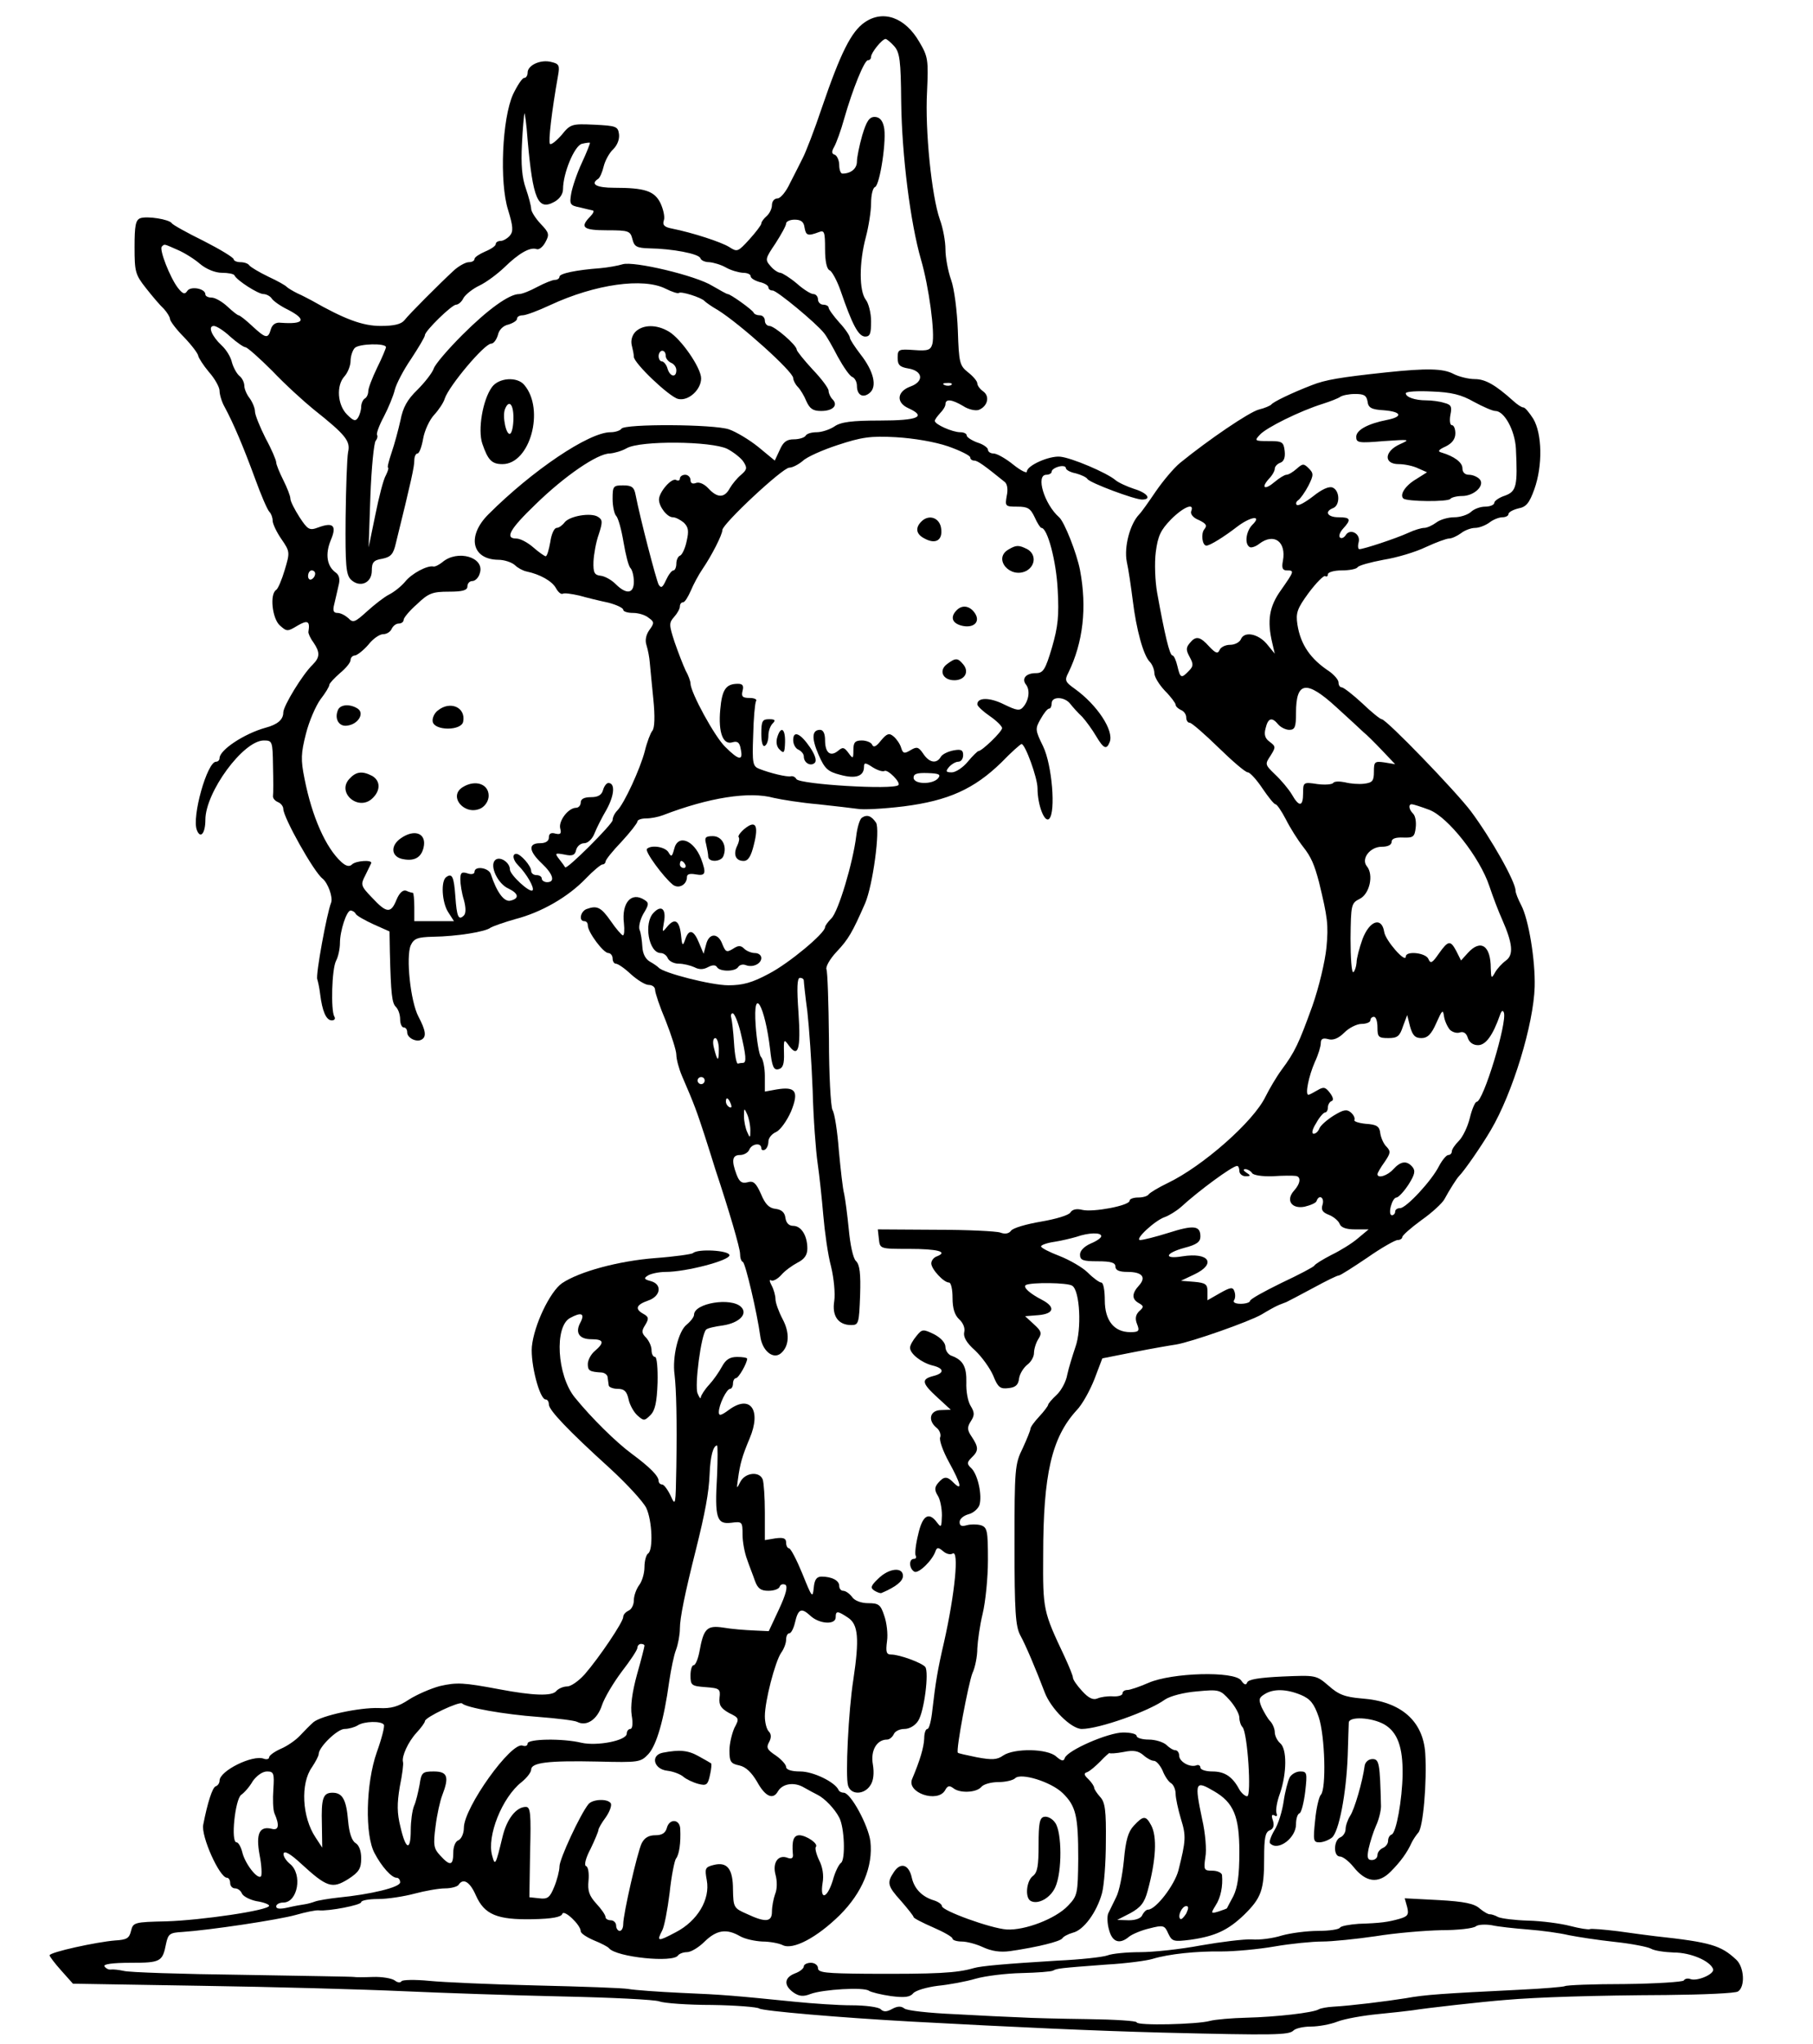
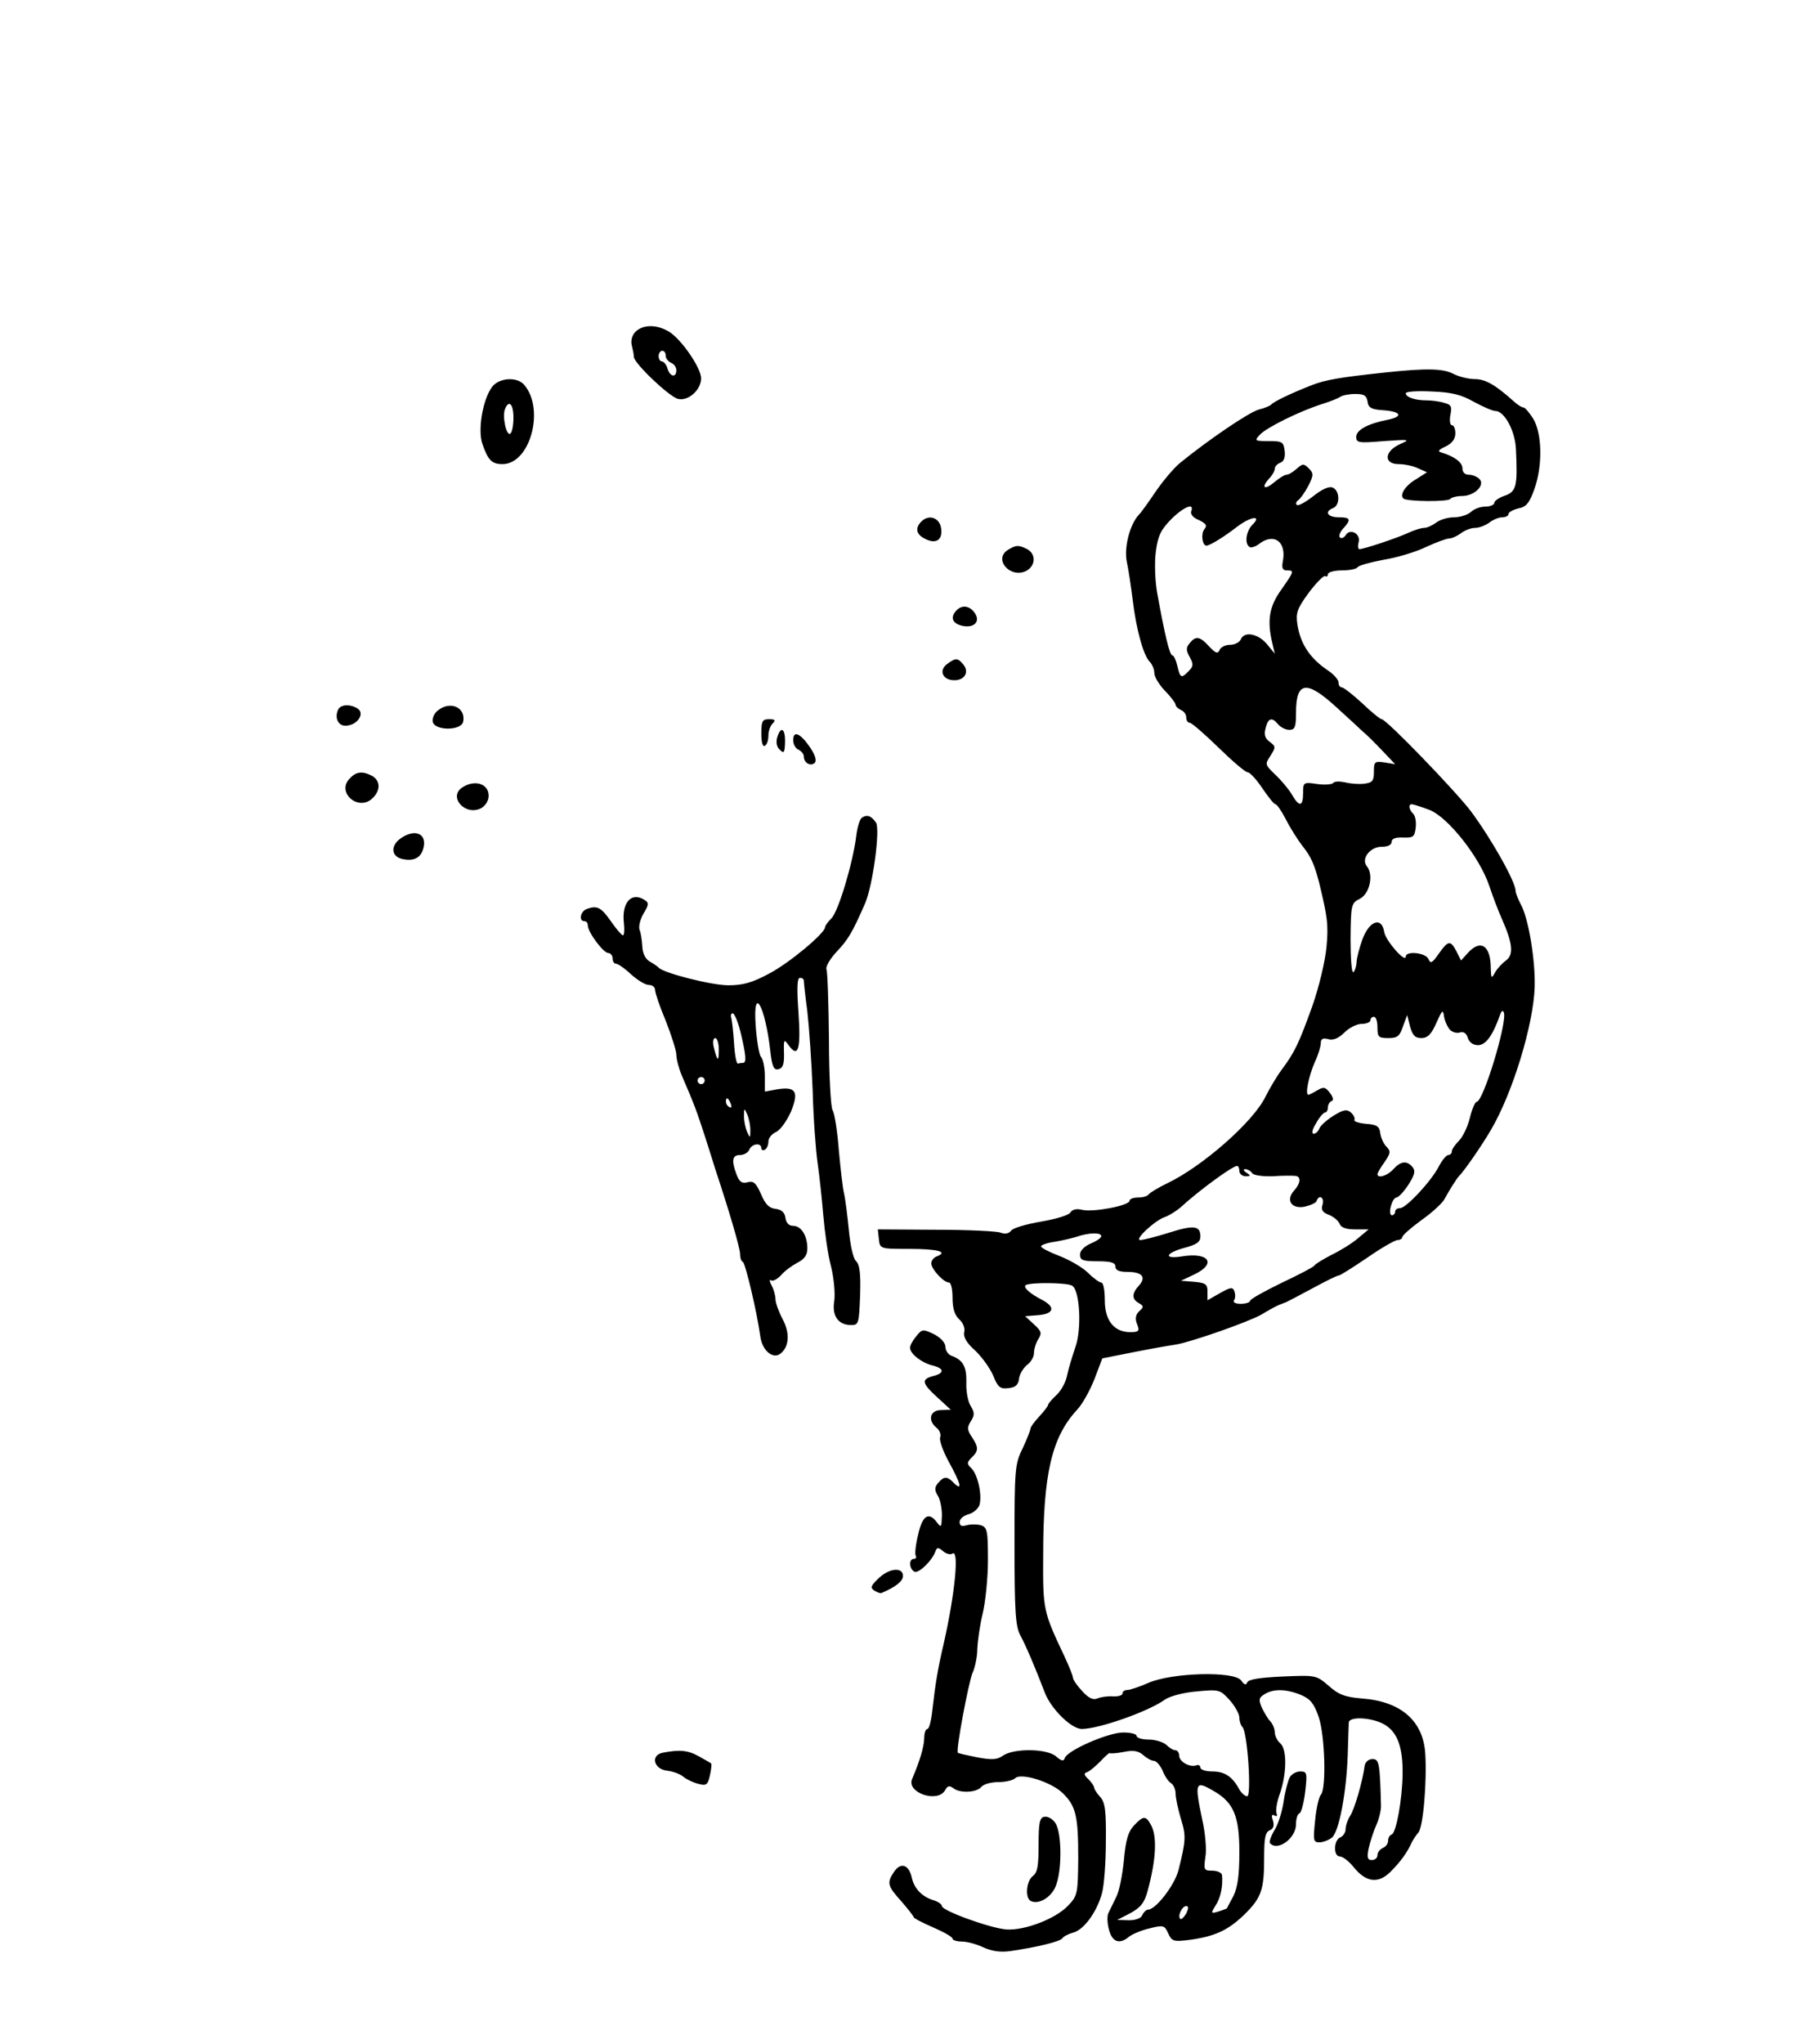
<svg xmlns="http://www.w3.org/2000/svg" version="1.0" width="682.667" height="769.333" viewBox="0 0 512 577">
-   <path d="M244.2 6.3c-3.8 2.6-6.8 8.6-12.1 24.1-2.1 6.3-4.6 12.7-5.4 14.2-.8 1.6-2.4 4.8-3.6 7.1-1.1 2.4-2.7 4.3-3.5 4.3-.9 0-1.6.8-1.6 1.9 0 1-.7 2.4-1.5 3.1-.8.7-1.5 1.6-1.5 2.1 0 .4-1.5 2.4-3.4 4.5-3.2 3.5-3.4 3.6-5.7 2.1-2.3-1.4-10.2-4-16.2-5.2-2.1-.4-2.7-1-2.2-2.4.3-.9-.2-3.1-1-4.8-1.7-3.4-4.4-4.3-13.1-4.3-4.9 0-6.8-1-4.5-2.5.5-.3 1.2-1.9 1.6-3.6.4-1.6 1.6-3.8 2.7-4.8 1.2-1.2 1.8-2.9 1.6-4.3-.3-2.1-.8-2.3-6.9-2.6-6.4-.3-6.8-.2-9.3 2.9-1.5 1.7-3 2.9-3.3 2.5-.5-.5.5-9.2 2.3-19.3.5-2.8.3-3.3-1.9-3.8-3-.8-6.7.9-6.7 3 0 .8-.4 1.5-1 1.5-.5 0-1.9 2.1-3.1 4.6-3.1 6.8-3.9 24.9-1.4 32.7 1.4 4.6 1.5 6 .5 7.2-.7.8-1.9 1.5-2.6 1.5-.8 0-1.4.4-1.4.9s-1.3 1.4-3 2.1c-1.6.7-3 1.6-3 2.1s-.7.9-1.6.9c-.9 0-2.9 1.1-4.3 2.4-4.1 3.8-12.5 12.2-13.9 14-.9 1.1-2.9 1.6-6.7 1.6-5.1 0-10.2-1.9-19.5-7.2-.8-.4-2.6-1.4-4-2-1.4-.7-2.7-1.5-3-1.8-.3-.4-2.6-1.7-5.2-2.9-2.7-1.3-5-2.7-5.4-3.2-.3-.5-1.4-.9-2.5-.9-1 0-1.9-.4-1.9-.8 0-.5-3.8-2.8-8.5-5.2-4.7-2.3-8.8-4.6-9-5-.7-1.1-7-2.1-8.9-1.4-1.3.5-1.6 2.1-1.6 8.1 0 7 .2 7.8 3.2 11.6 1.8 2.3 4.1 5 5.1 5.9.9 1 1.7 2.3 1.7 2.8 0 .6 1.8 3 4 5.2 2.2 2.3 4 4.7 4 5.3.1.5 1.4 2.6 3 4.5 1.7 1.9 3 4.3 3 5.3s.6 3.1 1.4 4.5c2.6 4.8 5.4 11.5 8.6 20.2 1.7 4.7 3.5 8.9 4.1 9.5.5.5.9 1.6.9 2.5 0 .8 1.1 3.2 2.5 5.2 2.4 3.5 2.4 3.7.9 8.7-.8 2.7-1.9 5.3-2.4 5.6-1.9 1.2-1.1 8.1 1 10 2 1.8 2.2 1.8 5 .1 2.9-1.7 3.6-1.3 3.1 1.7-.1.4.5 1.8 1.4 3 1.9 2.8 1.9 4.2-.2 6.3-2.9 2.8-8.3 11.7-8.3 13.5 0 2-1.6 3.4-5 4.3-6.1 1.7-13 6.3-13 8.6 0 .5-.4 1-1 1-2.5 0-6.9 15.6-5.4 19.3 1 2.6 2.4.9 2.4-2.9 0-7.8 10.7-22.4 16.5-22.4 2.4 0 2.5.2 2.6 7.2.1 4 .1 7.8 0 8.4-.1.7.5 1.4 1.4 1.8.8.3 1.5 1.2 1.5 1.9 0 2.4 8.6 17.8 11.1 19.7 1.5 1.2 3 5.3 2.4 6.8-1.2 3-4.4 20.4-3.9 21.6.2.6.6 2.4.8 4.1.6 4.9 1.7 7.5 3.3 7.5.8 0 1.1-.5.7-1.1-1-1.8-.7-13.4.5-15.7.6-1.1 1.1-3.4 1.1-5 0-3.5 1.9-9.2 3-9.2.5 0 1.2.4 1.5 1 .3.5 2.6 1.8 5 2.9l4.5 2 .1 5.8c.3 12.1.6 14.4 1.7 15.5.7.7 1.2 2.2 1.2 3.5 0 1.3.5 2.3 1 2.3.6 0 1 .6 1 1.4 0 1.6 2.7 2.9 4.1 2 1.4-.8 1.1-2.6-.9-6.4-2.3-4.3-3.6-17-2.2-20.2.9-1.9 1.9-2.3 6.3-2.4 6.7-.1 14.9-1.4 16.3-2.6.7-.4 3.8-1.5 7-2.4 7.3-1.9 14.8-6.2 19.8-11.4 2.1-2.2 4.3-4 4.7-4 .5 0 .9-.4.9-.8 0-.5 2-3 4.5-5.6 2.5-2.7 4.5-5.3 4.5-5.7 0-.5 1.1-.9 2.5-.9 1.3 0 3.4-.4 4.7-.9 13-5 24.4-6.8 31.3-4.9 2.2.5 7.8 1.4 12.5 1.8 4.7.5 9.7 1.1 11.2 1.3 1.4.3 7.3 0 13-.7 12.6-1.6 19.9-4.9 27.6-12.4 2.8-2.9 5.4-5.2 5.7-5.2 1 0 4.5 9.5 4.5 12.5 0 4.7 2 9.9 3.3 8.6 1.9-1.9.8-15.2-1.7-20.4-2.3-4.7-2.3-5-.7-7.8.9-1.6 1.9-2.9 2.4-2.9.4 0 .7-.7.7-1.5 0-2 3.6-1.9 5.2.1.7.9 2.2 2.6 3.4 3.7 1.1 1.2 2.9 3.7 3.9 5.4 2.2 3.7 3 4 3.9 1.7 1.2-3.2-3.5-10.4-9.9-15-2.7-1.9-2.9-2.4-1.8-4.5 4.2-8.6 5.3-18.4 3.3-29-.9-4.7-4.4-13.6-5.9-14.9-4.2-3.7-6.7-12-3.6-12 .8 0 1.5-.4 1.5-.9s.9-1.1 2-1.4c1.1-.3 2-.1 2 .4s1.2 1.2 2.8 1.5c1.5.4 3 1.1 3.3 1.6.7 1.1 13.3 5.8 15.4 5.8 2.9 0 1.5-1.9-2.2-3-2.1-.7-4.5-1.8-5.3-2.5-2.5-2.1-12.4-6.3-15.6-6.6-3.1-.3-9.4 2.5-9.4 4.2 0 .6-1.8-.3-3.9-2-2.1-1.7-4.6-3.1-5.5-3.1-.9 0-1.6-.5-1.6-1.1 0-.5-1.3-1.5-3-2-1.6-.6-3-1.5-3-2s-.8-.9-1.8-.9c-2.2 0-7.2-2.2-7.2-3.2 0-.4.7-1.3 1.5-2.2.8-.8 1.5-1.9 1.5-2.5 0-1.6 1.8-1.4 5 .5 1.5 1 3.5 1.4 4.4 1.1 2.5-1 3.2-3.8 1.3-5.2-1-.7-1.7-1.7-1.7-2.3 0-.6-1.2-2-2.6-3.1-2.4-1.9-2.6-2.7-2.9-11.8-.2-5.5-1-11.8-1.9-14.3-.9-2.5-1.6-6.4-1.6-8.6 0-2.3-.7-6.1-1.6-8.5-2.3-6.6-4.2-25.1-3.6-36 .4-9 .3-9.9-2.2-14.1-4-6.9-10.2-9.1-15.4-5.5zm8.3 6.7c1.6 1.8 1.9 4 2 15.8.2 15.2 2.6 34.1 5.6 44.5 2.2 7.5 4 20.7 3.2 23.8-.5 1.7-1.2 2-5.2 1.7-4.3-.3-4.6-.2-4.6 2.2 0 2 .6 2.6 3 3 4.2.7 4.5 3.7.6 5.1-3.8 1.4-4.1 4.5-.6 6.1 5.3 2.4 2.8 3.5-8 3.5-7.9 0-11.1.4-12.9 1.7-1.4.9-3.6 1.6-5 1.6s-2.8.4-3.1 1c-.3.5-1.8 1-3.3 1-2 0-3 .7-4 3l-1.4 3-4.6-3.8c-2.6-2.1-6.3-4.3-8.3-5-4.3-1.5-29.5-1.6-30.4-.2-.3.5-1.7 1-3.1 1-6.1 0-22.1 10.8-34.5 23.2-6.1 6.1-4.7 12.7 2.8 12.8 1.7 0 3.8.7 4.7 1.5.8.8 2.3 1.6 3.3 1.8 3.8.8 7.2 2.7 8.3 4.7.6 1.1 1.4 1.8 1.9 1.6.4-.3 2.5 0 4.7.5 2.1.6 5.8 1.5 8.2 2 2.3.6 4.2 1.5 4.2 2s1.2.9 2.8.9c1.5 0 3.5.6 4.4 1.4 1.6 1.1 1.6 1.5.2 3.4-1 1.4-1.3 3-.8 4.4.4 1.3.8 3.4.9 4.8.1 1.4.6 6 1 10.3.5 4.9.4 8.2-.3 9-.5.6-1.5 3.2-2.1 5.7-1.3 5-5.8 14.8-7.8 16.8-.7.7-1.3 1.9-1.3 2.7 0 1.1-13 14.1-13.4 13.3-.1-.2-.8-1.2-1.6-2.2-1.4-1.8-1.3-1.9 1.4-1.4 2.2.5 3 .2 3.3-1.3.3-1.1 1.3-1.9 2.3-1.9 1 0 2.3-1.2 2.9-2.8.6-1.5 2.1-4.5 3.4-6.7 2.2-4 2.5-7.5.5-7.5-.5 0-1.2.9-1.5 2-.4 1.4-1.4 2-3.4 2-1.9 0-2.9.5-2.9 1.5 0 .8-.6 1.5-1.3 1.5-2.2 0-5 3.7-4.5 5.8.4 1.5.1 1.8-1.3 1.5-1.3-.4-1.9 0-1.9 1.1 0 1-.9 1.6-2.5 1.6-3.4 0-3.2 2.2.5 5.7 3.2 3 3.9 5.3 1.5 5.3-.8 0-1.5-.5-1.5-1 0-.6-.7-1-1.5-1s-1.5-.5-1.5-1.2c0-1.4-3-4.8-4.2-4.8-1.2 0-1 1.7.5 3.2 2.4 2.4 4.7 6.4 4.1 7.1-.8.8-6.4-4.4-6.4-5.9 0-2-2.9-3.9-4.2-2.6-1.6 1.6.8 6.7 3.8 8 2.9 1.4 3.1 2.8.6 3.4-1.8.5-3.9-2.3-5.6-7.5-.6-1.8-4.6-2.4-4.6-.6 0 .6-.9.8-2 .4-1.6-.5-2-.2-2 1.7 0 1.3.4 3.9 1 5.8.6 2.2.6 3.8 0 4.4-1.5 1.5-2 .4-2.4-5.3-.4-5.6-.9-6.7-2.5-5.6-1.7 1-1.3 7.3.5 10l1.6 2.5H117v-4c0-2.2-.2-4-.4-4s-1.1-.2-1.9-.6c-.9-.3-1.9.6-2.7 2.5-1.6 4-2.8 3.9-6.9-.5-3.2-3.3-3.3-3.7-2-6.2.7-1.5 1.5-3 1.7-3.5.6-1.1-4.3-.8-5.4.3-.7.7-1.7.5-3-.7-4.4-4-8.3-12.8-10.4-23.5-1.1-5.4-1-7.2.4-12.7.9-3.6 2.8-7.9 4.1-9.7 1.4-1.8 2.5-3.6 2.5-4.1 0-.4 1.4-1.9 3-3.3 1.7-1.4 3-3 3-3.7 0-.7.6-1.3 1.3-1.3.6-.1 2.3-1.4 3.7-3 1.3-1.7 3.2-3 4.2-3s2.1-.7 2.4-1.5c.4-.8 1.2-1.5 2-1.5s1.4-.5 1.4-1.1c0-.5 1.7-2.6 3.8-4.4 3.2-3.1 4.4-3.5 9-3.5 3.9 0 5.2-.4 5.2-1.5 0-.8.6-1.5 1.4-1.5.8 0 1.8-1 2.1-2.2 1.5-4.5-6.3-6.8-10.6-3.1-.9.7-2 1.3-2.5 1.2-1.7-.4-6.2 2-8 4.3-1.1 1.3-3.1 2.9-4.5 3.6-1.4.7-4.2 2.9-6.3 4.8-3.3 3-3.9 3.3-5.2 1.9-.9-.8-2.2-1.5-3.1-1.5-1.1 0-1.4-.6-.9-2.5.3-1.4.9-3.7 1.2-5.2.5-1.8.2-3-.8-3.7-2.5-1.8-3-5.2-1.4-9.1 1.8-4.2.7-5.2-3.6-3.6-2.4.9-2.9.6-5.2-2.9-1.4-2.2-2.6-4.5-2.6-5.3 0-.7-.9-3-2-5.2s-2-4.4-2-5c0-.6-1.3-3.7-3-6.8-1.6-3.2-3-6.6-3-7.6 0-.9-.7-2.6-1.5-3.7-.8-1-1.5-2.6-1.5-3.5 0-.9-.6-2.2-1.4-2.8-.8-.7-1.7-2.4-2.1-3.8-.3-1.5-1.6-3.6-2.9-4.8-2.8-2.6-4-5.5-2.2-5.5.7 0 2.8 1.3 4.6 3 1.8 1.6 3.8 3 4.3 3s3.9 3 7.6 6.7c3.6 3.8 8.9 8.6 11.6 10.8 9.2 7.3 10.5 9 9.8 12.1-.3 1.6-.6 10-.7 18.6-.1 13.3.1 16 1.5 17.4 2.5 2.4 5.9 1 5.9-2.5 0-2.4.5-3 3-3.4 2.4-.5 3.1-1.3 3.8-4.4 4.4-17.8 5.2-21.6 5.2-23.3 0-1.1.4-2 .9-2s1.2-1.9 1.6-4.2c.4-2.3 1.8-5.3 3.1-6.7 1.3-1.4 2.7-3.5 3-4.6 1.2-3.6 11.2-15.5 13.1-15.5.7 0 1.5-1.1 1.9-2.4.3-1.5 1.5-2.7 3-3 1.3-.4 2.4-1.1 2.4-1.6 0-.6.7-1 1.6-1 .9 0 4.4-1.3 7.8-2.9 12.7-5.9 26.3-7.8 32.6-4.6 1.8.9 3.4 1.4 3.7 1.2.5-.6 6.5 1.3 7.3 2.3.3.3 1.9 1.5 3.7 2.5 6.4 4 21.3 17.4 21.3 19.2 0 .6.6 1.8 1.3 2.5.7.7 1.8 2.5 2.4 4 1 2.2 1.9 2.8 4.2 2.8 3.3 0 4.9-1.6 3.2-3.3-.6-.6-1.1-1.7-1.1-2.4s-2-3.4-4.5-6c-2.4-2.6-4.5-5.2-4.5-5.6 0-1.3-6.3-6.7-7.7-6.7-.7 0-1.3-.7-1.3-1.5s-.6-1.5-1.4-1.5c-.8 0-1.6-.3-1.8-.8-.4-.8-6.5-5.2-7.3-5.2-.3 0-2.2-1.1-4.3-2.3-4.6-2.9-22.3-7.1-25.4-6.1-1.3.4-4.1.9-6.3 1.1-6.8.5-11.5 1.5-11.5 2.4 0 .5-.6.9-1.3.9-.7 0-2.9.9-5 2-2 1.1-4.3 2-5.1 2-2.8 0-8.8 4.3-16.1 11.6-4 4-7.6 8.2-8 9.4-.4 1.2-2.5 3.9-4.6 6-2.9 2.8-4.1 5-4.8 8.6-.6 2.7-1.7 6.8-2.5 9.1-.8 2.4-1.3 4.3-1 4.3.2 0 0 .9-.6 2.1-.7 1.1-2 6.2-3 11.2l-1.9 9.2.5-14.5c.3-8 1-15 1.5-15.6.5-.6.6-1.3.4-1.6-.3-.3.5-2.6 1.9-5.2 1.3-2.5 2.7-5.9 3.1-7.6.4-1.6 2.4-5.5 4.6-8.7 2.1-3.2 3.9-6.2 3.9-6.7 0-1.2 7.6-8.6 8.8-8.6.6 0 1.6-.8 2.1-1.9.6-1 2.6-2.6 4.5-3.5 1.9-.9 5-3.2 7-5.1 4.2-4.1 7.3-5.8 9.1-5.2.7.3 1.8-.6 2.5-1.9 1.2-2.2 1.1-2.7-1.3-5.2-1.5-1.6-2.7-3.5-2.7-4.3 0-.7-.7-3.4-1.5-5.7-1.1-3.1-1.4-6.8-1.1-12.5.2-4.5.6-8.4.7-8.7.1-.3.6 3.1.9 7.5 1.5 16.8 2.9 20 7.5 17.5 1.5-.8 2.5-2.2 2.5-3.6 0-4.5 3.2-12.2 5.3-12.8 1.2-.3 2.2-.4 2.3-.3.1.1-.9 2.7-2.3 5.7s-2.7 6.9-3 8.7c-.5 2.9-.3 3.3 2.3 3.8 1.6.4 3.3.8 3.8.9.5.1.1.9-.8 1.8-2.9 3-1.9 3.8 4.9 3.8 6.1 0 6.5.2 7.1 2.5.5 2.1 1.2 2.5 4.8 2.6 6.4.1 14 1.5 14.4 2.8.2.6 1.3 1.1 2.5 1.1 1.2.1 3.3.7 4.7 1.5 1.4.8 3.5 1.4 4.8 1.5 1.2 0 2.2.4 2.2 1 0 .5 1.1 1.2 2.5 1.6 1.4.3 2.5 1 2.5 1.5s.5.9 1.2.9c1.2 0 12.3 9.2 14.5 12 .7.8 2.4 3.8 3.9 6.7 1.6 2.9 3.4 5.5 4.1 5.7.7.3 1.3 1.4 1.3 2.5 0 2.6 1.7 3.6 3.6 2 2.2-1.8 1.1-6.2-2.6-10.9-1.6-2.1-3-4.2-3-4.7s-1.3-2.5-3-4.3c-1.6-1.8-3-3.7-3-4.2 0-.4-.7-.8-1.5-.8s-1.5-.7-1.5-1.5-.6-1.5-1.3-1.5c-.7 0-2.8-1.3-4.7-3-1.9-1.6-4-2.9-4.6-3-.6 0-1.9-.8-2.8-1.9-1.6-1.8-1.5-2.1 1.4-6.4 1.6-2.5 3-5 3-5.6 0-.6 1.1-1.1 2.4-1.1 1.8 0 2.6.6 2.8 2.2.4 2.3.9 2.5 4.1 1.3 1.5-.6 1.7 0 1.7 4.8 0 3.5.5 5.7 1.3 6 .6.2 2.1 2.9 3.1 5.8 3.3 9.6 5 12.8 6.9 12.9 1.4 0 1.7-.8 1.7-4.3 0-2.3-.7-5.1-1.5-6.1-1.9-2.5-1.9-10.5 0-17.6.8-3 1.5-7.4 1.5-9.7 0-2.3.5-4.3 1.1-4.5 1.4-.5 3.4-13.8 2.5-17.1-.4-1.8-1.3-2.7-2.6-2.7-1.5 0-2.3 1.2-3.5 5.2-.8 2.8-1.5 6.2-1.5 7.4 0 2-1.7 3.4-4.1 3.4-.5 0-.9-1.1-.9-2.4 0-1.3-.6-2.6-1.2-2.9-1-.3-1-.9-.2-2.3.6-1.1 1.9-4.6 2.8-7.9 2.4-8.4 5.7-16.5 6.7-16.5.5 0 .9-.4.9-1 0-1.1 3.1-5 4.1-5 .3 0 1.4.9 2.4 2zM50.1 70.5c1.9.8 4.8 2.6 6.4 4 1.8 1.5 4.3 2.5 6.2 2.5 1.7 0 3.3.3 3.5.7.6 1.4 6.7 5.3 8.2 5.3.8 0 1.9.6 2.3 1.2.4.7 2.5 2.2 4.6 3.2 5.4 2.8 4.7 4.2-2 3.7-1.4-.2-2.4.5-2.8 1.8-.8 2.8-1.4 2.7-5.3-.9-1.8-1.7-3.5-3-3.8-3-.3 0-1.7-1.1-3.2-2.5-1.5-1.4-3.5-2.5-4.4-2.5-1 0-1.8-.4-1.8-.9 0-1.7-4.2-2.4-5.1-1-.7 1.1-1.3.9-2.7-.9-2.2-2.9-5.3-10.8-4.5-11.6.8-.8.5-.8 4.4.9zM109 98c0 .3-1.1 3-2.5 5.8-1.4 2.9-2.5 5.8-2.5 6.6 0 .8-.4 1.8-1 2.1-.5.3-1 1.4-1 2.3 0 .9-.4 2.3-.9 3.1-.7 1.1-1.3.9-3.1-.9-2.7-2.7-3.1-8.2-.7-10.8.9-1 1.7-3 1.7-4.3 0-1.4.6-3.1 1.2-3.7 1.2-1.2 8.8-1.4 8.8-.2zm159.7 10.6c-.3.3-1.2.4-1.9.1-.8-.3-.5-.6.6-.6 1.1-.1 1.7.2 1.3.5zm-.9 17.4c3.4 1.2 6.2 2.6 6.2 3.1s.5.9 1.1.9c1 0 2.9 1.4 8.6 6 .8.6 1 2.2.6 4-.5 2.9-.4 3 3 3 3 0 3.7.5 4.9 3 .7 1.6 1.6 3 1.9 3 1.7 0 4.2 9.3 4.6 17.5.4 7.3.1 10.3-1.6 16.2-1.9 6.4-2.5 7.3-4.6 7.3-2.8 0-4.1 1.6-2.7 3.3 1.1 1.5.8 4.3-.8 6.2-1 1.2-1.8 1.1-5.5-.7-4-2-7.5-2-7.5 0 0 .5 1.6 2 3.5 3.3 1.9 1.3 3.5 2.9 3.5 3.4 0 1-5.7 6.5-6.7 6.5-.2 0-1.6 1.3-3 3-1.3 1.6-3.4 3-4.5 3-1.7 0-1.8-.3-.8-1.5.7-.8 1.9-1.5 2.6-1.5.8 0 1.4-.8 1.4-1.9 0-1.4-.6-1.7-2.7-1.3-1.6.3-3.2 1.1-3.6 1.8-1.2 2.1-3.3 1.7-5-.9-1.3-1.9-1.8-2-3.5-1-1.8 1.1-2.2 1-2.7-.6-.3-1.1-1.3-2.5-2.1-3.2-1.3-1.1-1.9-.9-3.6 1.1-1.3 1.7-2.1 2.1-2.5 1.2-.2-.6-1.6-1.2-2.9-1.2-1.9 0-2.4.5-2.4 2.7 0 2.5-.1 2.6-1.4.8-1.2-1.6-1.6-1.7-2.9-.6-2.2 1.8-3.7.6-3.7-3 0-1.8-.5-2.9-1.4-2.9-2.3 0-2.5 2.3-.4 7.1 1.7 3.9 2.6 4.7 6.1 5.6 4.4 1.2 6.7.4 6.7-2.3 0-1.2.4-1.2 2.5.2 1.3.8 2.8 1.3 3.3 1 .9-.5 4.7 3.3 3.9 4-1.4 1.4-27.8-.2-28.8-1.7-.3-.6-1-.9-1.5-.8-1.1.3-6-.9-9-2.1-1.8-.7-2-1.5-1.7-9.4.1-4.8.5-9.1.8-9.7.4-.5-.5-.9-1.8-.9-2 0-2.4-.4-2-2 .4-1.5 0-2-1.3-2-3.4 0-4.5 1.6-5 7.3-.6 6.5.8 10.1 3.5 9.2 1.4-.4 2 .1 2.3 2 .7 3.3-.5 3.2-4.4-.7-3-2.9-9.8-15.4-9.8-17.9 0-.6-.6-2.3-1.4-3.7-.7-1.5-2.1-5.1-3.1-8-1.6-4.9-1.6-5.4-.1-7.1.9-1 1.6-2.3 1.6-2.9 0-.7.4-1.2.9-1.2s1.4-1.5 2.2-3.3c.7-1.7 2.2-4.5 3.3-6.1 2.6-3.8 5.6-9.7 5.6-11 0-1.7 17-17.6 18.9-17.6.9 0 2.6-.9 3.8-1.9 1.1-1.1 5.6-3.1 9.9-4.5 6.7-2.2 9.2-2.6 16.4-2.2 5.1.3 11 1.3 14.8 2.6zm-62.4.7c1.9 1 4 2.7 4.6 3.7 1.1 1.7.9 2.2-.7 3.6-1.1.9-2.5 2.6-3.2 3.8-1.5 2.8-3.5 2.8-6 .1-1.2-1.3-2.6-1.9-3.5-1.6-1 .4-1.6.1-1.6-.8 0-.8-.7-1.5-1.5-1.5s-1.5.5-1.5 1.1c0 .5-.5.7-1 .4-1.3-.8-4.9 3.4-4.9 5.5 0 2 2.3 5 3.9 5 .8 0 2.1.7 3.1 1.5 1.3 1.3 1.5 2.3.8 5.3-.4 2-1.3 3.8-1.8 4-.6.2-1.1 1.2-1.1 2.3 0 1-.4 1.9-.8 1.9-.5 0-1.4 1.2-2.1 2.7-1 2.2-1.4 2.4-2.1 1.3-.7-1.4-5.2-18.6-6.5-25.3-.4-2.2-1.1-2.7-3.5-2.7-2.8 0-3 .2-3 3.8 0 2.1.5 4.3 1 4.8.6.6 1.5 3.9 2.1 7.5.6 3.5 1.4 6.8 2 7.3.5.6.9 2.3.9 3.8 0 3.4-2.1 3.7-5.2.6-1.2-1.2-3.1-2.2-4.2-2.3-1.7-.2-2.1-.8-2-4 .1-2 .7-5.5 1.5-7.7 1.1-3.4 1.1-4.1-.2-4.9-1.9-1.3-8.1-.3-9.5 1.6-.6.8-1.6 1.5-2.2 1.5-.7 0-1.5 1.8-1.8 4-.4 2.2-.9 4-1.3 4-.3 0-1.9-1.1-3.5-2.5s-3.7-2.5-4.8-2.5c-3.3 0-1.9-2.6 5.5-9.7 8.1-7.9 17.4-14.3 20.9-14.3 1.3-.1 3.4-.7 4.8-1.5 3.9-2.2 23.9-2 28.4.2zM89 161.9c0 .6-.4 1.3-1 1.6-.5.3-1-.1-1-.9 0-.9.5-1.6 1-1.6.6 0 1 .4 1 .9zm175.9 57.8c-1.6 1.8-6.9 1.7-6.9-.2 0-1.1 1-1.4 4-1.3 3.2.1 3.8.4 2.9 1.5z" />
  <path d="M179.5 93.6c-1 1-1.4 2.5-1.1 3.8.3 1.2.6 2.6.6 3.3 0 1.8 10 11.3 12.5 11.9 2.9.7 6.5-2.6 6.5-5.8 0-3-5.7-11.2-9.1-13.2-3.5-2.1-7.3-2-9.4 0zm8.5 6.8c0 .8.7 1.6 1.5 2 .8.3 1.5 1.2 1.5 2.1 0 2.2-1.8 1.9-2.5-.5-.3-1.1-1.1-2-1.6-2s-.9-.7-.9-1.5.5-1.5 1-1.5c.6 0 1 .6 1 1.4zm-49.1 8.9c-2.6 3.6-4 12-2.7 15.9 1.6 4.7 2.7 5.8 5.7 5.8 7.8 0 12-15.4 6.2-22.3-2-2.5-7.3-2.1-9.2.6zm6.1 8.6c0 2.2-.4 4.2-.9 4.5-1.1.7-2.3-4.8-1.5-6.9 1.1-2.8 2.4-1.5 2.4 2.4zm-49.6 82.6c-1 2.5.4 4.7 2.7 4.3 3.1-.4 4.9-3.5 2.9-4.8-2.2-1.4-5-1.2-5.6.5zm28.3 0c-1 .7-1.7 2.2-1.5 3.2.5 2.6 8.1 2.6 8.6 0 .8-4-3.6-6-7.1-3.2zm-25.1 19.4c-3.5 3.9 2.6 9.1 6.5 5.5 2.4-2.2 2.4-5 0-6.4-2.9-1.5-4.6-1.2-6.5.9zm32.2 2.2c-4.5 2.6.5 8.4 5.1 6 1.2-.7 2.1-2.1 2.1-3.5 0-3.3-3.7-4.6-7.2-2.5zm-17.6 14.5c-2.9 2-2.8 5 .2 5.8 3.4.8 5.5-.2 6.2-3.1 1-4-2.4-5.5-6.4-2.7zm147-89.4c-1.8 1.8-1.5 3.6.9 4.8 3.1 1.7 5.1.5 4.7-2.7-.3-3.1-3.4-4.3-5.6-2.1zm24.6 7.9c-4.5 2.6.5 8.4 5.1 6 2.6-1.5 2.7-4.7.2-6.1-2.4-1.2-3.1-1.2-5.3.1zm-14.6 17.1c-1.9 1.9-1.4 3.7 1.4 4.4 3.3.8 5.3-1 3.8-3.4-1.4-2.2-3.6-2.6-5.2-1zm-2.7 15.2c-2.5 1.8-1.3 4.6 2 4.6 3 0 4.3-2.4 2.5-4.5-1.5-1.8-2.1-1.9-4.5-.1zM215 207.1c0 2.4.4 3.8 1 3.4.6-.3 1-1.6 1-2.9 0-1.2.5-2.7 1.2-3.4.9-.9.7-1.2-1-1.2-1.9 0-2.2.5-2.2 4.1zm4.5 1c-.4 1.3-.2 2.7.7 3.5 1.2 1.2 1.4.9 1.5-2.1.1-3.9-1.2-4.7-2.2-1.4zm4.5.8c0 1.2.7 2.4 1.5 2.7.8.4 1.5 1.2 1.5 1.9 0 1.9 2 2.9 3.1 1.8.6-.6.1-2.2-1.3-4.3-2.8-4.1-4.8-4.9-4.8-2.1zm167.5-103.8c-13.1 1.4-17.2 2.1-21 3.6-5.7 2.2-10.9 4.7-11.5 5.5-.3.3-1.8 1-3.5 1.4-2.7.7-14.2 8.5-22.3 15.1-1.8 1.5-4.8 5.1-6.8 8-1.9 2.8-4 5.8-4.7 6.5-2.6 2.7-4.3 9.2-3.5 13.3.5 2.2 1.2 7.1 1.7 11 1 8.2 3 15.5 4.8 17.3.7.7 1.3 2.2 1.3 3.2 0 1.1 1.4 3.3 3 5 1.7 1.7 3 3.5 3 3.9 0 .5.7 1.1 1.5 1.5.8.3 1.5 1.2 1.5 2.1 0 .8.4 1.5 1 1.5.5 0 4.1 3.1 8.1 7 3.9 3.8 7.6 7 8.3 7 .6 0 2.5 2.1 4.1 4.5 1.7 2.5 3.3 4.5 3.7 4.5.4 0 1.7 1.9 2.9 4.2 1.2 2.4 3.4 5.9 4.9 7.8 2.3 2.9 3.2 5.1 4.5 10 2.4 9.9 2.7 12 2.1 18.4-.4 4-2.1 11.2-4 16.6-3.8 10.5-4.9 12.9-8.7 18-1.4 1.9-3.4 5.3-4.5 7.5-3.4 7.1-17.8 19.7-27.6 24.4-2.7 1.3-5 2.7-5.4 3.2-.3.5-1.6.9-3 .9-1.3 0-2.4.4-2.4.9 0 1.4-10.3 3.3-13.3 2.6-1.6-.4-2.8-.2-3.4.7-.4.8-4.2 1.9-8.3 2.6-4.1.7-8 1.8-8.5 2.6-.6.8-1.7 1-3 .5-1.1-.4-9.3-.8-18.3-.8l-16.3-.1.3 2.7c.3 2.8.3 2.8 8.5 2.8 8 0 11.2.8 7.9 2.1-.9.3-1.6 1.2-1.6 2 0 1.6 3.5 5.4 5 5.4.6 0 1 2 1 4.3 0 3 .6 4.9 1.9 6.1 1.1 1 1.7 2.5 1.4 3.6-.3 1.3.6 3 3.1 5.2 1.9 1.8 4.2 5 5.1 7.1 1.3 3.3 2 3.8 4.3 3.5 2-.2 2.8-.9 3-2.8.2-1.3 1.3-3 2.3-3.8 1-.7 1.9-2.2 1.9-3.3 0-1 .5-2.8 1.2-3.9 1.1-1.7.9-2.3-1.2-4.2l-2.5-2.3 3.8-.3c4.4-.4 4.8-2.3 1-4.3-3.5-1.8-5.5-3.6-4.6-4.2 1.5-.8 11.8-.7 13.1.2 2.2 1.4 2.7 12.4.9 17.3-.8 2.4-1.9 5.9-2.3 7.8-.3 1.9-1.7 4.5-3 5.7-1.3 1.2-2.4 2.5-2.4 2.8 0 .3-1.1 1.8-2.5 3.3-1.4 1.5-2.5 3-2.5 3.5 0 .4-1 2.9-2.2 5.5-2.2 4.4-2.3 5.9-2.3 27.2 0 18.9.3 23 1.6 25.5 1.6 2.9 4.5 9.8 6.9 16.1 1.7 4.6 7.5 10.4 10.5 10.4 4.8 0 18.8-4.9 23.5-8.3 1.5-1 5.3-2 9-2.3 6.3-.6 6.6-.5 9.3 2.5 1.5 1.7 2.7 3.9 2.7 4.9 0 1 .4 2.2.9 2.7 1.4 1.5 2.6 19.5 1.3 19.5-.6 0-1.6-.9-2.2-1.9-1.9-3.6-4.1-5.1-7.6-5.1-1.9 0-3.4-.5-3.4-1.1 0-.6-.6-.9-1.2-.6-1.9.6-4.8-1.1-4.8-2.8 0-.8-.5-1.5-1.1-1.5-.6 0-1.7-.7-2.5-1.5-.9-.8-3.1-1.5-5-1.5s-3.4-.5-3.4-1c0-.6-1.7-1-3.8-1-4.2 0-15.7 5-16.5 7.2-.3 1-.9.9-2.4-.4-2.5-2.3-11.9-2.4-15-.3-1.7 1.2-3.1 1.3-7.4.5-2.9-.6-5.3-1.1-5.4-1.3-.6-.7 3-19.6 4.1-22.4.8-1.7 1.4-4.8 1.4-7 .1-2.1.7-6.5 1.5-9.8.8-3.3 1.5-10.1 1.5-15.2 0-8.3-.2-9.2-2-9.8-1.1-.3-2.9-.3-4 0-1.4.4-2 .2-2-.9 0-.9 1.1-1.8 2.5-2.2 1.3-.3 2.7-1.5 3.1-2.6.8-2.7-.4-8.4-2.2-10.3-1.4-1.3-1.4-1.7 0-3.1 2-1.9 2-2.9 0-5.9-1.3-1.9-1.3-2.7-.2-4.4 1.1-1.7 1-2.5-.1-4.3-.8-1.3-1.3-4.2-1.2-6.6.1-4.4-.9-6.3-4.1-7.5-1-.3-1.8-1.5-1.8-2.5 0-1.2-1.3-2.6-3.2-3.6-3.1-1.5-3.4-1.5-5 .5-1 1.2-1.8 2.6-1.8 3.3 0 1.7 3.2 4.2 6.3 5 3.4.8 3.5 2.2.2 3-3.4.9-3.2 2 1.3 6.1l3.7 3.4-2.7.1c-3.2 0-3.9 2.9-1.3 5 .9.7 1.3 2 1 2.7-.3.8.8 3.9 2.5 7 3.3 6 3.9 8.3 1.4 5.9-1.9-2-2.8-2-4.5 0-1 1.2-1 2-.1 3.5.7 1 1.2 3.6 1.2 5.6-.1 3.4-.2 3.6-1.4 2-2.3-3.1-4.1-2-5.3 3.4-.7 2.8-1 5.5-.7 6 .3.5 0 .9-.5.9-1.5 0-1.4 2.7.1 3.6 1.1.7 5.1-3.1 6-5.8.4-1.1.8-1.1 2.1 0 .9.8 2.1 1.1 2.7.7 1.9-1.2.7 11.2-2.4 25-1.8 7.7-2.4 11.4-3.3 19.2-.3 2.9-.9 5.3-1.4 5.3-.5 0-.9 1.2-.9 2.7-.1 2.5-1.2 6.2-3.4 11.4-1.7 3.9 7.2 6.9 9.3 3.2.7-1.3 1.2-1.4 2.3-.6 1.8 1.5 6.5 1.3 7.9-.3.6-.8 2.8-1.4 4.8-1.4s4.2-.5 4.8-1.1c1.6-1.6 10.1 1 13.4 4.2 3.8 3.7 4.4 6.5 4.4 18.6-.1 9.8-.2 10.4-2.9 13.2-3.5 3.7-12.2 7-17.3 6.7-4.5-.3-18.3-5.3-18.3-6.6 0-.5-1-1.2-2.2-1.6-3.4-1-5.6-3.3-6.3-6.4-.8-3.7-3.1-4.5-5-1.7-2.1 3.1-1.9 4 2 8.3 1.9 2.2 3.5 4.2 3.5 4.5 0 .3 2.5 1.6 5.5 2.9 3 1.3 5.5 2.7 5.5 3.2 0 .4 1.2.8 2.6.8 1.4 0 4.1.7 6 1.6 2.4 1.1 4.8 1.5 7.7 1.1 7.6-1.1 14.1-2.7 14.7-3.6.3-.5 1.6-1.2 3-1.6 3-.7 6.7-5.7 8.2-11.1.6-2.2 1.1-8.7 1.1-14.6.1-8.7-.2-11.1-1.6-12.6-.9-1-1.7-2.2-1.7-2.6 0-.4-.7-1.5-1.6-2.4-1.3-1.2-1.4-1.7-.4-2 .8-.3 2.4-1.7 3.8-3.1 1.3-1.4 2.5-2.4 2.5-2.3.1.2 1.9.1 4-.3 2.8-.6 4.2-.3 5.6.9 1 .9 2.3 1.6 3 1.6.6 0 1.7 1.2 2.4 2.7.6 1.6 1.7 3.2 2.4 3.6.7.4 1.3 1.8 1.3 3s.7 4.4 1.5 7.1c1.5 4.8 1.4 6.1-.7 14.5-1.1 4.2-6.4 11.1-8.6 11.1-.5 0-1.2.7-1.6 1.5-.3.9-1.8 1.5-3.8 1.5l-3.3-.1 3.7-1.9c2.9-1.6 4-2.9 4.9-6.3 2.4-8.8 2.7-15.3 1-18.5-1.5-2.8-2.2-2.8-4.9.1-1.6 1.7-2.3 4.1-2.8 9.7-.4 4.1-1.3 8.8-2.2 10.5-.8 1.6-1.8 3.7-2.2 4.5-.4.8-.3 3 .2 4.7.9 3.5 3 4.2 5.7 1.9.9-.7 3.5-1.8 5.7-2.3 3.9-1 4.3-.9 5.3 1.4 1.1 2.3 1.5 2.4 6.3 1.8 7-1 10.6-2.7 15.1-7 4.9-4.8 5.7-7 5.7-16 0-5.7.3-7.4 1.6-7.9 1-.4 1.3-1.3.9-2.7-.5-1.4-.4-1.9.4-1.5.6.4.9.2.6-.6-.3-.8.1-3.3 1-5.7 1.9-5.6 2-12.5 0-14.1-.8-.7-1.5-2.1-1.5-3.1 0-.9-.6-2.4-1.3-3.1-.7-.7-1.7-2.5-2.4-3.9-.9-2.2-.8-2.7.8-3.7 2.5-1.6 6.2-1.5 10.3.2 2.6 1.1 3.7 2.4 5 6.2 1.8 5.3 2.2 20.4.6 22-.5.5-1.3 3.8-1.6 7.2-.6 5.7-.5 6.2 1.2 6.2 1 0 2.6-.6 3.5-1.3 2-1.5 4.1-12.4 4.5-23.2.1-4.4.3-8.6.3-9.3.1-1.8 6.4-1.5 10 .5 3.8 2.2 5.3 6.5 5.2 14.1-.1 7.1-1.8 16.6-3.1 17-.6.2-1 1-1 1.8s-.7 1.7-1.5 2c-.8.4-1.5 1.2-1.5 2s-.7 1.4-1.6 1.4c-1.2 0-1.4-.7-.9-3.2.4-1.8 1.3-4.7 2.1-6.5.8-1.7 1.4-4.2 1.4-5.5-.3-12.1-.5-13.3-2.4-13.3-1.1 0-2 .8-2.2 1.8-.6 4.6-2.9 12.4-4.1 14.2-.7 1.1-1.3 2.8-1.3 3.8 0 .9-.7 2-1.5 2.3-1.9.8-2 5.4-.1 5.4.8 0 2.5 1.3 3.8 2.9 3.5 4.4 7 4.9 10.5 1.4 2.8-2.8 4.7-5.4 6-8.3.4-.8 1.2-2 1.8-2.7 1.4-1.3 2.5-14.3 2-22.4-.6-9.2-6.9-14.7-17.9-15.5-4.8-.4-6.6-1.1-9.4-3.6-3.5-3-3.6-3-13-2.6-6.5.3-9.7.8-10 1.7-.3.8-.8.7-1.7-.6-2-2.7-19.6-2.2-26.2.7-2.5 1.1-5.2 2-5.9 2-.8 0-1.4.4-1.4 1 0 .5-1.2.9-2.7.8-1.6-.1-3.5.2-4.4.6-1.2.5-2.5-.1-4.3-2.1-1.4-1.5-2.6-3.2-2.6-3.8 0-.5-1.1-3.2-2.4-6-6-12.7-6.1-13.1-6-28.5 0-22.9 2.4-33.2 9.4-40.9 1.6-1.6 3.8-5.6 5.1-8.9l2.2-5.8 9.1-1.8c5-1 10.3-1.9 11.7-2.1 4.3-.7 20.8-6.5 24.2-8.5 1.8-1.1 3.8-2.2 4.5-2.5.6-.3 1.8-.7 2.5-1 .6-.3 4.1-2.1 7.6-4s6.7-3.5 7.2-3.5c.4 0 4-2.3 8-5 4-2.8 7.9-5 8.6-5 .7 0 1.3-.4 1.3-.8 0-.5 2.4-2.6 5.4-4.8 3-2.1 5.9-4.8 6.5-5.9 1.4-2.6 3.5-5.9 4.1-6.5 1.5-1.5 6.3-8.4 9-13 6.2-10.5 12.1-29.9 12.4-40.5.2-7.5-1.7-19-3.8-23-.9-1.7-1.6-3.5-1.6-4.1 0-2.5-6.8-14.6-12.6-22.4-4.3-5.7-23.9-26-25.2-26-.4 0-2.9-2-5.5-4.5-2.7-2.5-5.3-4.5-5.8-4.5s-.9-.6-.9-1.4c0-.7-1.2-2.1-2.6-3.1-5.3-3.5-8.1-7.5-9-13.2-.5-3.3-.1-4.5 3.2-9 2.1-2.8 4.2-4.9 4.6-4.7.5.3.8 0 .8-.5 0-.6 1.8-1.1 3.9-1.1 2.2 0 4.2-.4 4.5-.9.3-.5 3.6-1.4 7.3-2.1 3.8-.6 9.1-2.2 12-3.6 2.8-1.3 5.8-2.4 6.5-2.4.8 0 2.3-.7 3.4-1.5 1-.8 2.8-1.5 4-1.5 1.1 0 2.9-.7 4-1.5 1-.8 2.7-1.5 3.7-1.5.9 0 1.7-.4 1.7-.9s1.2-1.2 2.8-1.6c2.2-.4 3.1-1.5 4.5-5.4 2.4-6.7 2.2-15.7-.3-19.9-1.1-1.7-2.3-3.2-2.8-3.2s-1.7-.8-2.8-1.8c-5-4.5-7.9-6.2-10.9-6.2-1.8 0-4.6-.7-6.1-1.5-2.9-1.5-7.5-1.6-18.9-.4zm24.7 8.3c2.6 1.4 5.3 2.6 6.1 2.6 2.5 0 5.5 5.4 5.8 10.6.5 10.5.2 12.1-3.1 13.3-1.6.5-3 1.5-3 2 0 .6-1.2 1.1-2.6 1.1-1.4 0-3.2.7-4 1.5-.9.8-3 1.5-4.7 1.5-1.8 0-4.1.7-5.1 1.5-1.1.8-2.6 1.5-3.4 1.5-.8 0-2.8.6-4.5 1.4-3.5 1.6-12.6 4.6-13.8 4.6-.4 0-.5-.9-.2-2 .6-2.4-2.5-4-3.7-1.9-.5.7-1.2 1-1.6.6-.4-.4 0-1.5.9-2.5 2.4-2.6 2.1-3.2-1.3-3.2-3.1 0-4.1-1.6-1.5-2.6 2-.8 1.9-5-.2-5.8-1-.4-3 .5-5.5 2.5-2.2 1.7-4.2 2.8-4.6 2.4-.3-.3-.2-.9.4-1.3.6-.4 1.9-2.2 2.9-4.1 1.5-3 1.5-3.5.1-4.9-1.4-1.4-1.7-1.4-3.4.1-1 .9-2.3 1.7-2.9 1.7-.5 0-2 .9-3.3 2-2.8 2.4-4 1.8-1.7-.8 1-1 1.7-2.3 1.7-2.9 0-.6.7-1.4 1.6-1.7 1-.4 1.4-1.5 1.2-3.3-.3-2.6-.7-2.8-4.5-2.8-4 0-4.1-.1-2.5-1.8 1.8-2 11.3-6.7 17.7-8.7 2.2-.7 4.5-1.6 5-2 .6-.4 2.4-.8 4.2-.8 2.5 0 3.2.4 3.5 2.1.2 1.8 1.1 2.3 4.6 2.5 5 .4 5.5 1.8 1 2.7-5.6 1.1-8.8 2.9-8.8 4.8 0 1.7.7 1.8 7.8 1.2 7.4-.5 7.6-.5 4.5.9-4.4 2-4.6 5.6-.3 5.6 1.6 0 4.1.5 5.5 1.2l2.5 1.1-3 1.9c-3.1 1.8-4.8 4.4-3.7 5.5 1 .9 12.7 1 13.3.1.3-.4 1.8-.8 3.3-.8 3.5 0 6.6-3.1 4.9-4.8-.7-.7-2-1.2-3-1.2-1.1 0-1.8-.7-1.8-1.8 0-1.7-2.3-3.4-6-4.5-1.1-.3-.7-.8 1.3-1.7 1.8-.9 2.7-2.1 2.7-3.7 0-1.2-.4-2.3-1-2.3-.5 0-.7-1.3-.4-2.9.5-2.4.2-2.9-1.8-3.4-1.2-.4-3.5-.7-5-.7-3.2 0-5.8-.9-5.8-2 0-.5 3.3-.7 7.3-.5 5.6.2 8.4.9 11.9 2.9zm-79.8 30.9c-.3.8.6 1.9 2.2 2.5 2 1 2.4 1.5 1.5 2.6-1 1.2-.6 4.6.6 4.6 1 0 5-2.5 8.5-5.2 4-3.1 7.4-3.5 4.4-.6-1.7 1.8-2.2 5.3-.7 6.2.4.3 1.7-.1 2.7-.9 4.2-3.2 7.7-.6 6.7 4.8-.4 2-.1 2.7 1.1 2.7 2.2 0 2.1.2-1.6 5.5-3.4 4.7-4 8.7-2.5 15l.7 3-2.3-2.8c-2.5-2.9-6.4-3.6-7.3-1.2-.4.8-1.7 1.5-3 1.5-1.4 0-2.7.7-3 1.5-.5 1.1-1.1.9-2.9-1-2.6-2.9-3.8-3.1-5.5-1-1.1 1.3-1.1 2 0 4s1 2.6-.3 3.9c-2.1 2.2-2.4 2-3.2-1.4-.4-1.7-1-3-1.4-3-.8 0-2.2-6-4.3-17.6-.6-3.3-.8-8.5-.4-11.6.6-4.6 1.4-6.2 4.3-9.2 3.6-3.6 6.7-4.8 5.7-2.3zm41.1 55.4c3.5 3.2 6.9 6.3 7.6 7 .8.6 3.1 2.9 5.2 5.1l3.7 3.9-3-.5c-2.8-.4-3-.2-3 2.6 0 2.6-.4 3.1-2.7 3.4-1.6.2-4 0-5.5-.4-1.5-.3-3-.3-3.3.2-.3.4-2.3.6-4.5.3-3.9-.6-4-.5-4 2.6 0 3.8-1.1 4-3.2.3-.9-1.5-3-4-4.7-5.6-2.9-2.8-2.9-2.9-1.3-5.3 1.5-2.4 1.5-2.6-.2-3.9-1.3-.9-1.7-2-1.2-3.8.7-3 1.8-3.3 3.6-1.1.7.8 2.1 1.5 3.1 1.5 1.6 0 1.9-.8 1.9-4.8 0-9 3-9.3 11.5-1.5zm26.2 28.9c5.3 2.1 14.2 13.4 16.9 21.5 1 3 2.6 7.2 3.6 9.4 3 6.8 3.3 10 1.1 11.6-1.1.8-2.5 2.3-3.1 3.4-1 1.8-1.1 1.7-1.2-1.2 0-6.5-2.9-8.3-6.5-4.3l-1.9 2.1-1.3-2.6c-1.7-3.2-2.3-3.1-5 .7-1.8 2.6-2.3 2.9-2.9 1.5-.7-1.8-6.4-2.4-6.4-.7 0 2-5.8-4.6-6.1-7-.7-4.3-4.1-3.2-6.1 2-.9 2.5-1.7 5.5-1.7 6.7-.1 1.2-.5 2.4-.9 2.7-.5.3-.8-4-.8-9.5.1-9.6.2-10 2.6-11.2 2.8-1.4 4-6.8 2-9.2-1.7-2.1.9-5.5 4.2-5.5 1.7 0 2.8-.5 2.8-1.4 0-.9 1.1-1.3 3.3-1.2 2.8.1 3.2-.2 3.5-2.8.2-1.6-.1-3.3-.7-3.9-1.3-1.3-1.4-2.7-.4-2.7.4 0 2.6.7 5 1.6zm5.8 62.1c.8.7 2 1 2.8.7 1-.3 1.8.2 2.2 1.5.4 1.3 1.5 2.1 2.9 2.1 2.2 0 4.2-2.8 6.2-8.5.4-1.2.8-1.5 1.1-.7 1 2.7-5.8 25.2-7.7 25.2-.4 0-1.3 2-1.9 4.5-.6 2.5-2 5.4-3.1 6.5-1.1 1.1-2 2.4-2 3 0 .5-.4 1-1 1-.5 0-1.7 1.4-2.6 3.1-2.1 4.2-9.3 11.9-11 11.9-.8 0-1.4.4-1.4 1 0 .5-.4 1-.9 1-1.3 0 0-5 1.3-5 .6-.1 2.1-1.7 3.4-3.7 1.7-2.7 2-3.8 1.1-4.9-1.6-1.9-3.3-1.7-5.4.6-1.7 1.9-4.5 2.7-4.5 1.4 0-.3.9-1.9 2-3.4 1.7-2.5 1.8-3 .6-4.3-.8-.7-1.6-2.5-1.8-3.8-.2-2-1-2.5-4.1-2.7-2-.2-3.5-.7-3.2-1.1.2-.5-.2-1.4-1-2.1-1.2-1-2.1-.8-4.9.9-1.9 1.2-3.7 2.8-4 3.6-.3.8-1 1.5-1.6 1.5-.7 0-.4-1.3.7-3 .9-1.7 2.1-3 2.5-3 .4 0 .8-.6.8-1.4 0-.8.5-1.6 1-1.8.7-.2.5-1.1-.4-2.3-1.3-1.7-1.8-1.8-3.5-.8-1.2.7-2.3 1.3-2.6 1.3-1 0 .1-5.3 1.8-9.2 1-2.1 1.7-4.5 1.7-5.4 0-1.2.6-1.5 2.1-1.1 1.4.4 2.9-.2 4.6-1.9 1.3-1.3 3.5-2.4 4.8-2.4 1.4 0 2.5-.5 2.5-1 0-.6.5-1 1-1 .6 0 1 1.3 1 3 0 2.7.3 3 3.1 3 2.5 0 3.2-.5 4.1-3.3l1.2-3.2.8 3.2c.7 2.5 1.4 3.3 3.2 3.3 1.7 0 2.8-1 4.2-4.2 1.7-3.8 1.9-4 2.2-1.9.2 1.3 1 3 1.7 3.8zM350 330.5c0 .8.8 1.5 1.8 1.5 1.4 0 1.5-.2.2-1-.9-.6-1-1-.3-1 .6 0 1.5.5 1.9 1.1.3.6 2.9 1 5.8.9 2.8-.2 5.7-.2 6.4-.1 1.7.1 1.5 2.1-.3 4.1-2.5 2.7-.8 5.3 2.9 4.6 1.7-.4 3.3-1.1 3.4-1.6.7-2 2.3-1 1.7 1-.5 1.5 0 2.2 1.8 2.9 1.3.5 2.7 1.7 3 2.5.4 1.1 1.9 1.6 4.4 1.6h3.8l-3 2.5c-1.6 1.4-5 3.5-7.5 4.7-2.5 1.3-4.6 2.6-4.8 3-.2.4-4.4 2.6-9.3 4.9-4.9 2.4-8.9 4.6-8.9 5.1 0 .4-1.2.8-2.6.8-1.5 0-2.3-.4-1.9-1 .4-.6.4-1.7.1-2.5-.4-1.3-1.1-1.2-4.1.5l-3.5 2v-2.5c0-2-.5-2.4-3.7-2.7l-3.8-.3 3.8-1.8c6.3-3 4.2-6.3-3.4-5.1-5.4.9-4.9-.9.6-2.4 3.5-.9 4.5-1.7 4.5-3.2 0-3.1-1.9-3.3-9.1-1-3.5 1.1-7.1 2-7.9 2-1.8 0 4.2-5.6 7-6.5 1.1-.4 3.1-1.6 4.5-2.8 5-4.6 14.4-11.5 15.8-11.6.4-.1.7.6.7 1.4zm-39 18.4c0 .5-1.3 1.4-3 2.1-1.8.8-3 2-3 3.1 0 1.6.8 1.9 5 1.9 3.8 0 5 .4 5 1.5 0 1 1 1.5 3.4 1.5 4.2 0 5.4 1.5 3.2 3.9-2 2.2-2 3.8 0 4.9 1.4.8 1.5 1.1.1 2.3-1 1-1.2 2.1-.6 3.6.8 2 .5 2.3-1.9 2.3-4.6 0-7.2-3.3-7.2-9 0-2.8-.4-5-1-5-.5 0-2.2-1.2-3.8-2.8-1.5-1.5-5.2-3.6-8-4.7-2.9-1.1-5.2-2.3-5.2-2.7 0-.4 1.7-1 3.8-1.3 2-.3 4.8-1 6.2-1.4 3.4-1.2 7-1.3 7-.2zm31.9 156.7c5.5 3.2 7.1 7.1 7.1 17.1 0 6.8-.5 10-1.7 12.5-1 1.8-1.8 3.4-1.8 3.4 0 .1-1.1.5-2.3.9-2.3.7-2.3.6-.9-1.7 1.4-2.1 2.1-5.4 1.8-8.6-.1-.6-1.3-1.2-2.7-1.2-2.4 0-2.5-.2-2-3.8.4-2 0-6.8-.9-10.7-2.2-10.5-2-11.1 3.4-7.9zm-7.9 34.5c-.7 1.1-1.4 1.8-1.7 1.5-.8-.8.5-3.6 1.7-3.6.7 0 .7.6 0 2.1zm-91.6-309.3c-.6.4-1.3 2.7-1.6 5.2-.9 7.4-5 21.2-7 23.2-1 1-1.8 2.1-1.8 2.5 0 1.7-10.2 10.2-15.8 13.1-4.8 2.6-7.5 3.3-11.5 3.3-4.8 0-18.5-3.5-19.7-5-.3-.3-1.4-1.1-2.5-1.7-1.2-.7-2-2.2-2.1-4.2-.1-1.7-.4-3.9-.8-4.8-.3-.9.2-2.9 1.1-4.5 1.6-2.6 1.6-3.1.3-3.9-3.7-2.4-6.5.8-5.8 6.6.2 1.9.1 3.4-.3 3.4-.3 0-1.9-1.8-3.4-4-2.8-4-3.9-4.5-6.9-3.4-1.7.7-2.2 3.4-.6 3.4.6 0 1 .5 1 1.2 0 1.9 4.4 7.8 5.8 7.8.6 0 1.2.7 1.2 1.5s.4 1.5.9 1.5c.6 0 2.5 1.3 4.3 3 1.8 1.6 4 3 5 3s1.8.6 1.8 1.4c0 .8 1.3 4.7 3 8.7 1.6 4.1 3 8.4 3 9.6 0 1.2.7 3.9 1.6 6 3.6 8.3 4.2 10.1 6.4 16.8 1.2 3.8 2.6 8.1 3 9.5 3.9 11.7 7 22.3 7 23.9 0 1.1.3 2.1.8 2.3.7.3 4 14.3 4.9 20.9.5 4.1 3.6 6.7 5.8 4.9 2.4-2 2.6-5.8.5-9.7-1.1-2.1-2-4.6-2-5.6s-.5-2.8-1.1-3.9c-.6-1.1-.7-1.8-.1-1.4.5.3 1.8-.4 2.8-1.5 1-1.2 3.1-2.7 4.6-3.5 2-1 2.8-2.2 2.8-4 0-3.6-1.7-6.4-4-6.4-1.2 0-2-.8-2.2-2.3-.2-1.5-1.1-2.3-2.8-2.5-1.8-.2-2.9-1.3-4.1-4.2-1.4-3.1-2.1-3.8-3.8-3.3-1.6.4-2.3-.1-3.1-2.2-1.5-4-1.2-5.5 1-5.5 1.1 0 2.3-.7 2.6-1.5.7-1.7 3.4-2.1 3.4-.4 0 .5.5.7 1 .4.6-.3 1-1.4 1-2.3 0-1 1-2.2 2.2-2.7 1.2-.6 3-3.1 4.2-5.8 2.3-5.7 1.3-7.1-4.1-6.2l-3.3.6v-4.4c0-2.3-.5-4.8-1.1-5.4-.5-.5-1.2-4.6-1.5-8.9-.8-11.5 2.6-5.8 4.1 6.9.5 4.7 1 5.8 2.3 5.5 1.3-.3 1.7-1.4 1.6-4.6-.1-3.9 0-4 1.3-2.2 2.7 3.8 3.5 1.2 2.8-9.1-.5-7-.4-9.9.4-9.9.6 0 1.1.3 1.1.8 0 .4.4 4.3 1 8.7.5 4.4 1.2 14.4 1.5 22.3.2 7.9.9 17.1 1.4 20.5.5 3.4 1.2 10 1.6 14.7.4 4.7 1.3 11.2 2.2 14.5.8 3.3 1.2 7.6.9 9.7-.7 4.2 1.1 6.8 4.8 6.8 2.1 0 2.2-.5 2.5-8.4.2-6.1-.1-8.7-1.2-9.7-.8-.8-1.6-4.6-2-8.9-.4-4.1-1-8.6-1.3-10-.4-1.4-1-6.9-1.5-12.2-.4-5.4-1.2-10.6-1.8-11.5-.5-1-1-10-1-20.1-.1-10.1-.4-18.9-.7-19.6-.3-.7 1-3 2.9-5 3.3-3.5 4.4-5.4 8-13.6 2.2-5.1 4.3-20.8 3.1-22.8-1.3-1.9-2.5-2.4-4-1.4zm-34.3 60.4c1.6 6.7 1.8 8.8.7 8.8-.4 0-1.1.1-1.4.2-.4.2-.9-2.4-1.1-5.7-.2-3.3-.6-6.6-.8-7.3-.2-.6 0-1.2.4-1.2.5 0 1.5 2.4 2.2 5.2zm-6.1 5c0 3.6-.4 3.5-1.4-.5-.4-1.6-.2-2.7.4-2.7.5 0 1 1.4 1 3.2zm-4 8.8c0 .5-.4 1-1 1-.5 0-1-.5-1-1 0-.6.5-1 1-1 .6 0 1 .4 1 1zm7.4 6.6c.3.8.2 1.2-.4.9-.6-.3-1-1-1-1.6 0-1.4.7-1.1 1.4.7zm5.5 7.4c0 2.3-.1 2.3-.9.5-.5-1.1-.9-3.1-.9-4.5 0-2.3.1-2.3.9-.5.5 1.1.9 3.1.9 4.5z" />
-   <path d="M210.3 233.9c-1.2 1-2 2.1-1.7 2.4.3.3.1 1.4-.4 2.4-1.2 2.4-.5 4.3 1.8 4.3 1.3 0 2.1-1.3 2.9-4.6 1.4-5.5.5-7-2.6-4.5zm-10.9 4.3c.3 1.3.6 2.9.6 3.5 0 1.8 3.7 1.6 4.3-.1 1.1-2.8-.4-5.6-3-5.6-2.1 0-2.4.4-1.9 2.2zm-9 1.4c-.6 2.2-.8 2.4-1.6 1-.9-1.6-4.9-2.2-6.1-1-.7.7 4.7 8 7.3 10.1 1.7 1.3 4 0 4-2.2 0-.8.9-1 2.5-.7 2.8.5 3-.3 1.5-4.4-2.1-5.4-6.6-7-7.6-2.8zm3.1 4.4c.3.5.1 1-.4 1-.6 0-1.1-.5-1.1-1 0-.6.2-1 .4-1 .3 0 .8.4 1.1 1zm-8.9 13.6c-2.9 2.9-1.4 11.4 2 11.4.8 0 1.7.7 2 1.5.4.8 1.7 1.5 3.1 1.5 1.3 0 3.3.5 4.4 1 1.3.7 2.5.7 3.8 0 1.3-.7 2.2-.7 2.6 0 .8 1.3 5.2 1.3 6-.1.4-.6 1.3-.8 2.1-.5 2 .8 4.4-.4 4.4-2 0-.8-.8-1.4-1.8-1.4s-2.4-.6-3-1.2c-1-1-1.7-1-3.2 0-1.8 1.1-2.1.9-3-1.3-1.2-3.3-3.8-3.2-4.6.1l-.7 2.6-1.3-3.1c-1.5-3.7-2.9-4-3.9-.9-.7 2-.9 1.8-1.2-1.5-.5-4-1.8-4.7-4-2-1.3 1.6-1.3 1.5-.8-1.4.7-3.7-.7-5-2.9-2.7zm11.1 96.1c-.4.3-5.2 1-10.7 1.4-10.3.8-21.4 3.8-26.3 7.1-3.4 2.4-7.9 11.8-8.5 17.9-.4 4.9 2.2 14.9 3.9 14.9.5 0 .9.6.9 1.4 0 1.6 5.4 7.3 17.2 18 4.8 4.4 9.4 9.4 10.3 11.2 1.7 3.6 2 12 .5 12.9-.5.3-1 2.1-1 3.8 0 1.8-.7 4.1-1.5 5.1-.8 1.1-1.5 3-1.5 4.3 0 1.3-.7 2.6-1.5 2.9-.8.4-1.5 1.1-1.5 1.8 0 1.4-6.8 11.5-10.9 16.2-1.7 1.9-3.9 3.4-4.9 3.4-1.1 0-2.5.6-3.1 1.3-1.2 1.5-6.6 1.3-16.1-.5-10.1-1.9-12-2-16.8-.9-2.6.7-6.5 2.4-8.7 3.8-3 2-5.1 2.6-8.5 2.4-5.4-.2-16.2 2.1-18.5 4-.9.8-2.6 2.5-3.8 3.8-1.2 1.3-3.7 3-5.4 3.7-1.8.8-3.3 1.9-3.3 2.4s-.7.7-1.5.4c-3.1-1.2-12.5 3.4-12.5 6.2 0 .7-.5 1.4-1.1 1.6-.9.3-2.3 4.6-3.5 10.8-.7 3.2 4.6 15 6.7 15 .5 0 .9.7.9 1.5s.6 1.5 1.4 1.5c.8 0 1.6.7 1.9 1.4.3.8 2.2 1.8 4.1 2.2 2 .3 3.6.9 3.6 1.3 0 1.3-19.2 4.1-29 4.4-9.1.2-9.4.3-10 2.7-.5 2.1-1.2 2.5-4.5 2.7-5.1.4-18.5 3.3-18.5 4.2 0 .3 1.5 2.3 3.3 4.3l3.3 3.7 36.5.6c20 .3 45.4 1 56.4 1.5s31.3 1.2 45.2 1.5c13.9.3 26.3.9 27.5 1.4 1.3.5 8 1 14.8 1 6.8.1 12.9.6 13.4 1 .9.7 23 2.6 43.1 3.7 29.6 1.6 51.5 2.6 70.5 3.1 32.3.8 36 .7 37.3-.6.6-.6 2.8-1.1 4.9-1.1 2.1 0 5.5-.6 7.5-1.4 2.1-.8 7.2-1.7 11.3-2.1 4.1-.4 8.6-.9 10-1.1 3.6-.6 19.6-2.4 26-2.9 9.1-.8 25.4-1.3 45.5-1.4 10.5-.1 19.6-.5 20.3-1 2.1-1.3 1.8-6.9-.5-9-4.3-4-7.1-4.9-22.8-6.6-1.6-.2-6.4-.8-10.5-1.4-4.1-.5-7.7-.8-8-.6-.4.2-2.9-.2-5.6-.9-2.7-.7-8-1.4-11.8-1.5-3.8-.1-7.6-.6-8.5-1-.9-.5-1.9-.8-2.3-.8-.4.1-1.7-.6-2.9-1.6-1.5-1.4-4.4-2-11.6-2.4l-9.6-.5.7 2.5c.5 2.1.2 2.6-2.2 3.3-3.2.9-5.2 1.2-11.5 1.4-2.6.2-5 .6-5.3 1.1-.3.5-3.1.9-6.2.9s-7.7.6-10.2 1.3c-2.5.8-6.3 1.3-8.5 1.1-2.2-.1-8.7.7-14.4 1.7-5.8 1.1-13.5 1.9-17.2 1.9-3.7 0-7.8.4-9.1.9-1.3.5-7.7 1.2-14.3 1.5-14.7.9-21.5 1.5-23.5 2.1-4.8 1.4-10.4 1.7-30.2 1.6-11.6-.1-13.8-.3-13.8-1.6 0-.8-.9-1.5-2-1.5s-2 .5-2 1c0 .6-1.1 1.5-2.5 2-3.1 1.2-3.2 3.4-.4 5.4 1.6 1.1 2.8 1.2 4.8.4 3.5-1.3 15.1-2 16.5-.9.6.4 3.4 1.1 6.2 1.5 3.9.5 5.4.3 6.3-.8.7-.8 3.8-1.7 6.9-2.1 3.1-.3 8-1.2 10.7-2 2.8-.8 8.6-1.5 13-1.6 4.4-.1 8.4-.4 8.9-.7 1.1-.6 1.7-.7 15.1-1.7 5.5-.3 11.4-1.1 13-1.6 4.6-1.4 12.4-2.2 19.5-2.1 3.6 0 10.3-.6 14.9-1.4 4.6-.8 10.7-1.4 13.5-1.4 2.8 0 9.6-.7 15.1-1.5 5.5-.9 13.8-1.6 18.5-1.7 4.7 0 9.1-.5 9.8-1.1.6-.5 2.7-.6 4.5-.3 1.7.4 6.4.9 10.2 1.2 3.9.3 9 1 11.5 1.6 2.5.5 8.3 1.4 13 1.9 4.7.5 9.3 1.4 10.2 1.9 1 .6 3.9 1 6.5 1.1 4.8 0 10.3 2.4 11.1 4.7.4 1.4-4.5 3.5-6.4 2.8-.8-.3-1.6-.1-1.9.4-.3.4-7.8.9-16.7 1-8.9 0-16.5.3-16.9.6-.4.2-6.1.7-12.6 1-22.2 1.1-26.8 1.4-32.3 2.4-5.7.9-15.3 2.1-20.6 2.4-1.6.1-3.3.4-3.9.7-1.5 1-12.2 2.2-20.5 2.4-4.1.1-8.8.5-10.3.9-3.5 1-20.7 1.4-20.7.4 0-.4-6.2-.8-13.7-.9-7.6-.1-16.3-.3-19.3-.5-3-.1-11.3-.5-18.4-.9-7.1-.3-13.5-1-14.2-1.6-.9-.7-1.9-.7-3.4.1-1.6.9-2.5.9-3.3.1-.6-.6-4.3-1.1-8.2-1.1-3.8 0-11-.5-16-1-17-1.7-20-2-32-2.5-6.6-.3-13.3-.8-15-1.1-1.6-.3-13.3-.7-26-1-12.6-.3-26.3-.9-30.3-1.3s-7.6-.3-7.8.1c-.3.5-1.2.4-1.9-.2-.8-.6-3.6-1.1-6.2-1-2.6.1-5 .1-5.3 0-.3-.1-14.4-.3-31.5-.6-17-.2-32.1-.7-33.5-1.1-1.4-.3-3-.5-3.7-.4-.6.1-1.4-.3-1.8-.9-.4-.6 2.2-1 7.4-1 8.5 0 9-.3 10-5.4.6-2.8 1.1-3.1 4.6-3.3 7.6-.5 27-3.4 32-4.8 2.8-.8 5.7-1.4 6.5-1.3 2.8.3 12-1.5 12-2.3 0-.5 2.1-.9 4.8-.9 2.6 0 7.2-.7 10.2-1.5 3-.8 6.9-1.5 8.7-1.5 1.7 0 3.5-.5 3.8-1 1.3-2 3.2-.9 4.9 3 2.4 5.4 6 6.9 16 6.7 5.5-.1 8.1-.6 8.4-1.5.4-1.4 5.2 3.1 5.2 4.9 0 .6 1.7 1.7 3.8 2.6 2 .8 3.9 1.8 4.2 2.2 2 2.5 18.2 4.2 19.5 2 .4-.5 1.5-.9 2.5-.9 1.1 0 3.3-1.3 5-3 3.4-3.3 6.2-3.7 10-1.5 1.4.8 4.2 1.4 6.3 1.5 2.1 0 4.7.5 5.7 1 2.9 1.5 9.7-2.1 16.2-8.5 6.3-6.3 9.4-13.7 8.6-20.8-.6-4.5-5.5-13.6-7.5-13.7-.6 0-1.3-.3-1.5-.8-1-2.2-7.1-5.2-10.8-5.2-2.5 0-4-.5-4-1.3 0-.6-1.3-2.1-2.9-3.2-2.4-1.6-2.8-2.2-1.9-3.8.7-1.3.6-2.3-.1-3-.6-.6-1.1-2.5-1.1-4.3 0-4.3 2.9-15.4 4.6-17.9.8-1.1 1.4-2.7 1.4-3.7s.4-1.8.9-1.8 1.2-1.3 1.6-3c.9-3.9 1.8-4.3 4.3-2 2.5 2.4 7.2 2.7 7.2.5 0-1.9.5-1.9 3.5.1 2.9 1.9 3.2 6 1.5 17.4-1.4 8.8-2.3 27.5-1.5 30 .8 2.7 4.6 2.6 6.3-.1.9-1.3 1.1-3.5.7-5.9-.7-3.9 1.1-7 4-7 .7 0 1.5-.7 1.9-1.5.3-.8 1.6-1.5 3-1.5s3-.9 3.9-2.3c1.7-2.6 3.1-13.7 2-15.2-1-1.2-7.3-3.5-9.6-3.5-1.4 0-1.6-.7-1.2-3.8.3-2-.1-5.3-.8-7.2-1-3.1-1.6-3.5-4.5-3.5-2 0-3.9-.7-4.6-1.8-.7-.9-1.8-1.7-2.5-1.7-.6 0-1.1-.6-1.1-1.4 0-1.5-2.1-2.6-5-2.6-1.4 0-2 .9-2.2 3.2-.3 3-.5 2.7-3.2-4-1.6-3.9-3.3-7.2-3.8-7.2-.4 0-.8-.7-.8-1.6 0-1.2-.7-1.5-3-1.2l-3 .5v-7.8c0-4.3-.3-8.4-.6-9.3-.9-2.4-4.9-2-6.3.6-1.1 2.2-1.1 2.1-.7-.7.6-4.4 1.2-6.5 3.3-11.5 3.4-8 .2-12.5-5.8-8.1-2.3 1.7-2.9 1.8-2.9.7 0-2.1 2.2-6.6 3.2-6.6.4 0 .8-.7.8-1.5s.4-1.5.8-1.5c.8 0 3.2-4.3 3.2-5.5 0-.3-1.3-.5-2.8-.5-2.1 0-3.2.7-4.3 2.7-.8 1.5-2.4 3.8-3.6 5.1-1.3 1.4-2.3 3-2.4 3.6 0 .6-.4.1-.9-1.1-.9-2.2 1-16.6 2.4-18 .3-.4 2.5-.9 4.8-1.2 4.5-.7 7.1-3.2 5.1-5.2-2.8-2.8-13.3-1.1-13.3 2.2 0 .6-.9 1.8-2.1 2.8-2.3 1.8-4.1 9.1-3.4 14.1.5 4.3.7 12.7.5 26-.2 10.9-.2 11.3-1.6 8.2-.8-1.7-1.9-3.2-2.4-3.2-.6 0-1-.5-1-1 0-1.4-2.5-3.9-7.5-7.6-4.5-3.3-11.5-10.2-16.2-16-5-6.2-5.8-20-1.3-22.4 3.1-1.7 4.2-1.3 3 1.1-1.7 3-.5 4.9 3 4.9s3.8.9 1 3.3c-1.1.9-2 2.6-2 3.7 0 1.9.5 2.2 4 2.4.8.1 1.6.7 1.6 1.4.1.6.2 1.6.3 2.2 0 .5 1.2 1 2.5 1 1.9 0 2.6.7 3.1 2.9.3 1.6 1.5 3.7 2.5 4.6 1.8 1.6 2 1.6 3.7-.1 1.3-1.3 1.8-3.6 2-9.1.1-4.1-.2-7.3-.7-7.3-.6 0-1-.9-1-1.9 0-1.1-.7-2.6-1.5-3.5-1.3-1.3-1.4-1.9-.3-3.6 1.1-1.8 1-2.3-.4-3.1-2.6-1.4-2.2-2.6 1.2-3.8 3.6-1.2 4.1-4.6.8-5.5-1.9-.5-2.1-.8-.8-1.6.8-.5 3.1-1 5-1 5.7 0 18-3.2 18-4.7 0-1.4-9-1.9-10.3-.6zm6.8 62.9c-.7 11.9-.1 13.7 4 13.2 3.1-.4 3.2-.3 3.2 3.4 0 2 .6 5.2 1.3 7 .6 1.8 1.7 4.5 2.2 6 .8 2.2 1.7 2.8 3.8 2.8 1.6 0 3-.5 3.2-1.2.2-.6.9-.8 1.6-.5.7.5.2 2.6-1.8 6.9l-2.9 6.2-4.3-.2c-2.4-.1-6.2-.4-8.5-.8-4.7-.7-5.6.2-6.8 6.9-.4 2-1.1 3.7-1.6 3.7s-.9 1.3-.9 2.9c0 2.8.3 3 4.3 3.3 3.9.3 4.2.5 3.9 3-.2 2.1.4 3 2.7 4.3 2.9 1.4 2.9 1.6 1.5 4.2-.7 1.6-1.4 4.4-1.4 6.4 0 3.2.4 3.7 2.8 4.2 1.8.4 3.4 1.9 5 4.6 2.3 4.2 4.5 5.2 5.9 2.7 1.3-2.2 4.6-2.7 7.3-1.1 1.4.8 3.1 1.7 3.9 2.1 2 1 4.8 3.9 6.1 6.4 1.5 2.8 1.8 11.9.5 12.8-.6.4-1.7 2.6-2.3 4.9-1.6 5.2-3.7 5.8-2.9.8.4-2.2 0-4.6-1-6.5-.8-1.7-1.2-3.4-.9-3.7.8-.9-2.6-3.2-4.6-3.3-1.7 0-2.2 1.5-1.9 5.2.2 1.2-.3 1.6-1.4 1.2-2.7-1.1-4.4 1.3-3.5 4.7.5 1.8.5 4.1-.1 5.5-.5 1.4-.9 3.6-.9 5 0 2.9-1.8 3.1-7.1.6-3.7-1.6-3.8-1.9-3.9-6.8 0-5.9-1.6-8-5.5-7-2.4.6-2.5 1-1.9 4.3 1 5.4-2.6 11.5-8.8 14.7-5.1 2.7-5.4 2.6-3.8-.5.6-1.1 1.5-5.8 2.1-10.6.5-4.8 1.4-9.2 1.8-9.7.9-1.1 1.4-4.4 1.2-8.4-.1-2.8-3.1-3-3.8-.2-.4 1.4-1.4 2-3.2 2-1.9 0-3.1.7-3.9 2.3-1.2 2.5-5.2 19.9-5.2 22.8 0 1-.4 1.9-1 1.9-.5 0-1-.7-1-1.5s-.7-1.5-1.5-1.5-1.5-.4-1.5-.9c0-.6-1.2-2.3-2.6-3.8-2-2.2-2.5-3.6-2.2-6.5.2-2.1-.1-3.9-.7-4.1-.6-.2-.1-2.3 1.3-4.9 1.2-2.5 2.2-4.9 2.2-5.3 0-.4.9-2 2.1-3.6 1.1-1.6 1.7-3.3 1.4-3.9-.9-1.4-5.1-1.2-6.3.2-2.3 2.8-8.2 15.5-8.2 17.6 0 1.2-.7 3.9-1.5 5.8-1.2 3-1.9 3.5-4.2 3.2l-2.8-.3.2-12.8c.3-10.9.1-12.7-1.2-12.7-2.7 0-5.4 3.4-6.6 8.5-1.9 7.9-2.1 8.3-2.9 5.3-1.6-5.5 2.8-16.5 8.3-20.8 1.5-1.2 2.7-2.8 2.7-3.5 0-2 4.7-2.6 18.7-2.3 11.8.3 12.2.2 14.4-2.1 2.3-2.5 4.4-9.6 5.9-20.6.5-3.3 1.3-7.3 1.9-8.8.6-1.6 1.1-4.3 1.1-6 0-3 1.4-9.9 4.5-22.2 2.6-10.4 3.7-16.2 3.9-21.5.2-4.9 1-8 2.1-8 .2 0 .2 3.9 0 8.6zM182 464.5c0 .3-.9 3.9-2.1 8.1-1.4 5.1-1.9 9-1.5 11.6.4 2.3.2 3.8-.4 3.8-.5 0-1 .6-1 1.3 0 2-8.4 3.6-12.8 2.6-5.4-1.3-15.2-1.1-15.2.2 0 .6-.6.9-1.4.6-3.2-1.2-16.6 17.5-16.6 23.2 0 1.6-.7 3.1-1.5 3.5-.9.3-1.5 1.8-1.5 3.6 0 3.6-.9 3.8-3.7.7-1.8-1.9-2-2.9-1.3-8.2.4-3.3 1.3-7.3 1.9-8.8 2-5.2 1.5-6.7-2.4-6.7-3.2 0-3.5.3-4 3.7-.4 2.1-1 4.8-1.6 6.1-.5 1.3-.9 4.3-.9 6.7 0 6.1-1.4 5.7-2.9-.8-1-4-1-6.6-.2-11.4.7-3.4 1.1-6.5.9-7-.4-1.6 1.5-5.7 3.8-8.2 1.3-1.4 2.4-2.9 2.4-3.3 0-1.1 9.8-5.7 10.5-5 1.2 1.2 11.9 3.1 21.5 3.8 5.2.4 10.2 1 11 1.4 2.7 1.4 5.7-.7 7-4.7.7-2.1 3.2-6.3 5.6-9.5 2.4-3.1 4.4-6.1 4.4-6.7 0-.6.5-1.1 1-1.1.6 0 1 .2 1 .5zm-73.6 22.3c.3.4-.6 3.9-2 7.8-3.1 8.8-3.4 23.4-.6 28.5 2 3.8 4.8 6.9 6.2 6.9.6 0 1 .6 1 1.3 0 1.4-8.3 3.4-17.5 4.3-2.7.3-5.7.8-6.5 1.1-.8.3-2.2.7-3 .8-.8.1-3 .5-4.7.9-2.2.5-3.3.4-3.3-.3 0-.6.9-1.1 2-1.1 4.1 0 5.5-8 1.9-10.9-1.2-1-2-2.3-1.8-3 .3-.8 2.1.3 4.9 2.9 7.3 6.7 8.8 7.2 13.3 4.4 3.1-2 3.7-3 3.7-5.9 0-2.1-.6-3.7-1.6-4.3-1-.6-1.8-2.8-2.1-6.3-.5-6-1.6-7.9-4.4-7.9-2.7 0-3.2 1.6-3 8.9l.1 6.6-1.9-2.9c-3.8-5.7-4.3-15.2-1-19.8 1-1.5 1.9-3.2 1.9-3.7 0-2 5.3-7.1 7.3-7.1 1.2 0 2.9-.5 3.7-1 1.8-1.2 6.7-1.3 7.4-.2zM77.2 505c-.2 2.8-.1 5.8.3 6.8 1.5 3.4 1.2 4.9-.7 4.4-3.5-.9-4.6 1.3-3.5 7.3.6 3 .7 5.8.4 6.1-1 1-4.6-3.7-5.3-6.9-.4-1.5-1.1-2.7-1.6-2.7-1.7 0-.4-12.1 1.3-13.4.9-.6 2.4-2.3 3.3-3.9 1.1-1.5 2.7-2.7 4-2.7 1.9 0 2.1.5 1.8 5z" />
  <path d="M187.2 494.7c-3.6.7-2.6 4.7 1.3 5.1 1.7.2 3.7 1 4.5 1.7.8.7 2.7 1.6 4.2 2 2.3.6 2.7.3 3.3-2.5.4-1.7.5-3.2.3-3.3-.1-.1-1.7-1-3.5-2-3-1.7-5.4-1.9-10.1-1zm60.8-49.1c-2.1 2-2.3 2.6-1 3.4.8.5 1.7.8 2 .6 4-1.7 6-3.3 6-4.8 0-2.6-4-2.2-7 .8zm116.2 56.1c-.5 1-1.3 4-1.7 6.8-.4 2.7-1.5 6.4-2.6 8.1-1 1.7-1.6 3.4-1.2 3.7 2.2 2.3 7.3-1.5 7.3-5.4 0-1.5.4-2.9 1-3.1.5-.2 1.2-2.9 1.6-6.1.6-5.3.5-5.7-1.4-5.7-1.2 0-2.5.8-3 1.7zm-69.3 11.1c-1.3.2-1.6 1.8-1.6 7.9 0 5.9-.3 7.8-1.6 8.8-1.8 1.3-2.3 6-.7 7 2 1.2 5.6-.7 7-3.8 2-4.3 1.9-15.6 0-18.2-.8-1.2-2.2-1.9-3.1-1.7z" />
</svg>